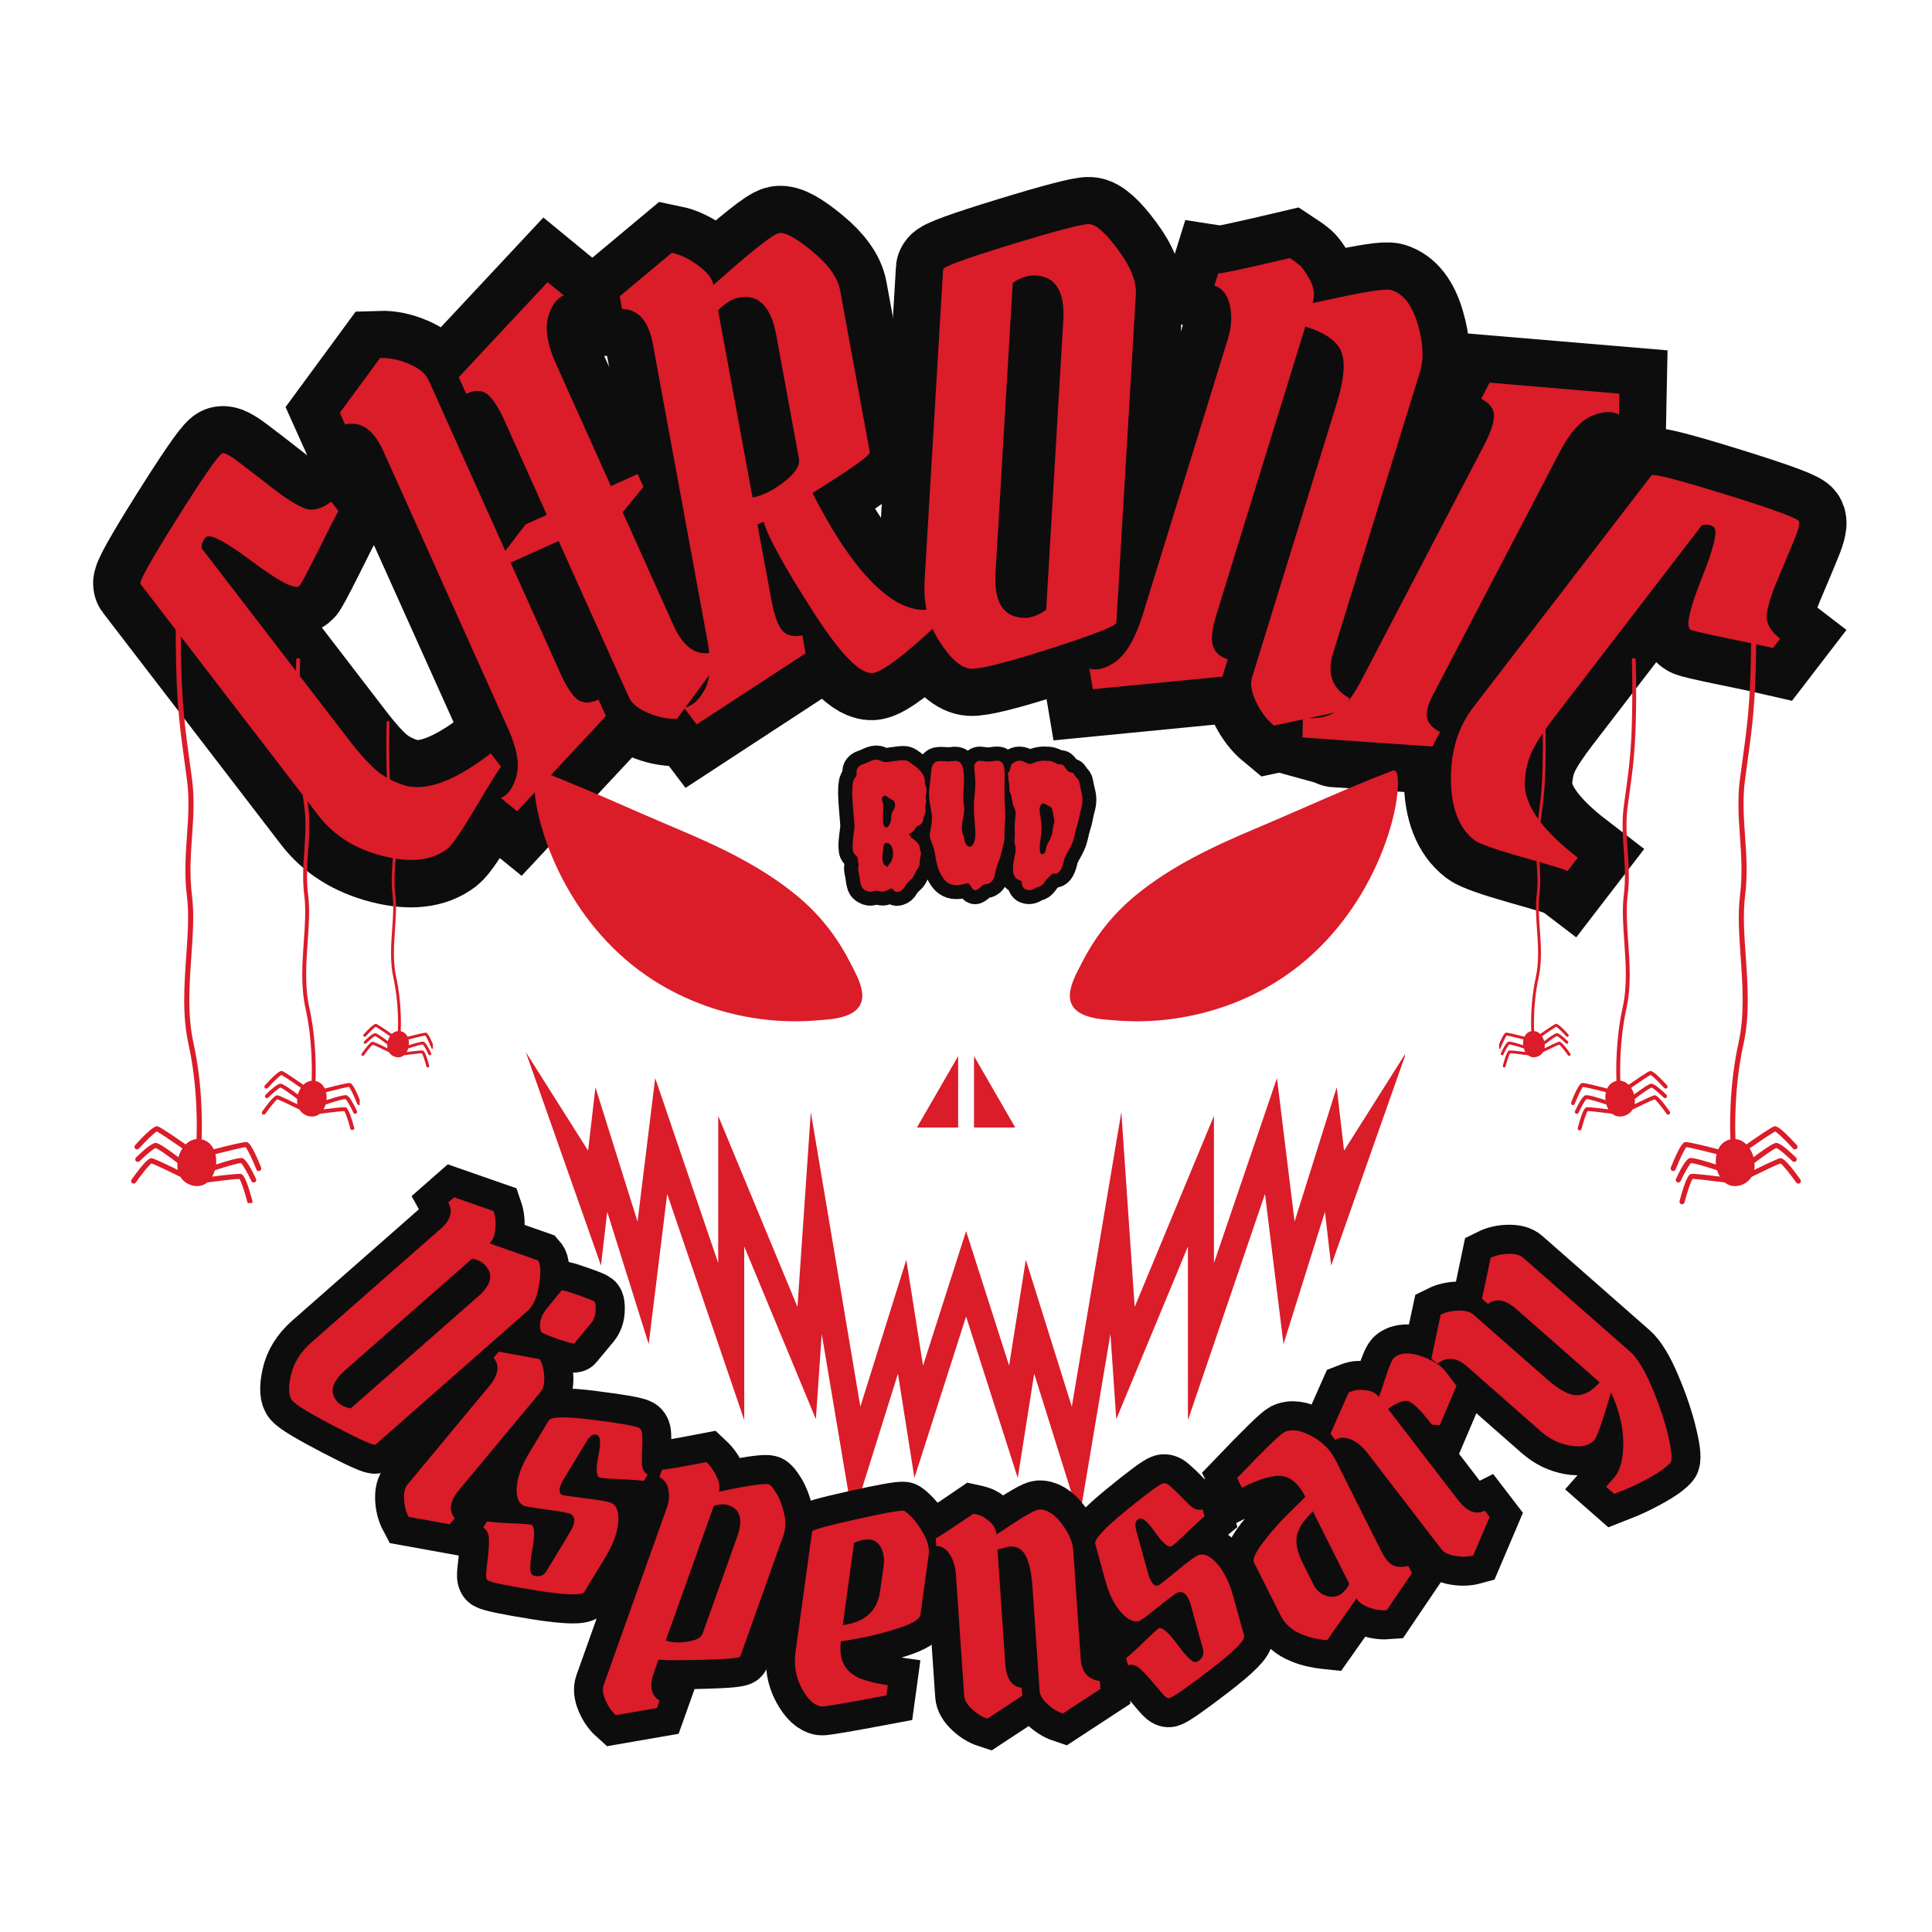
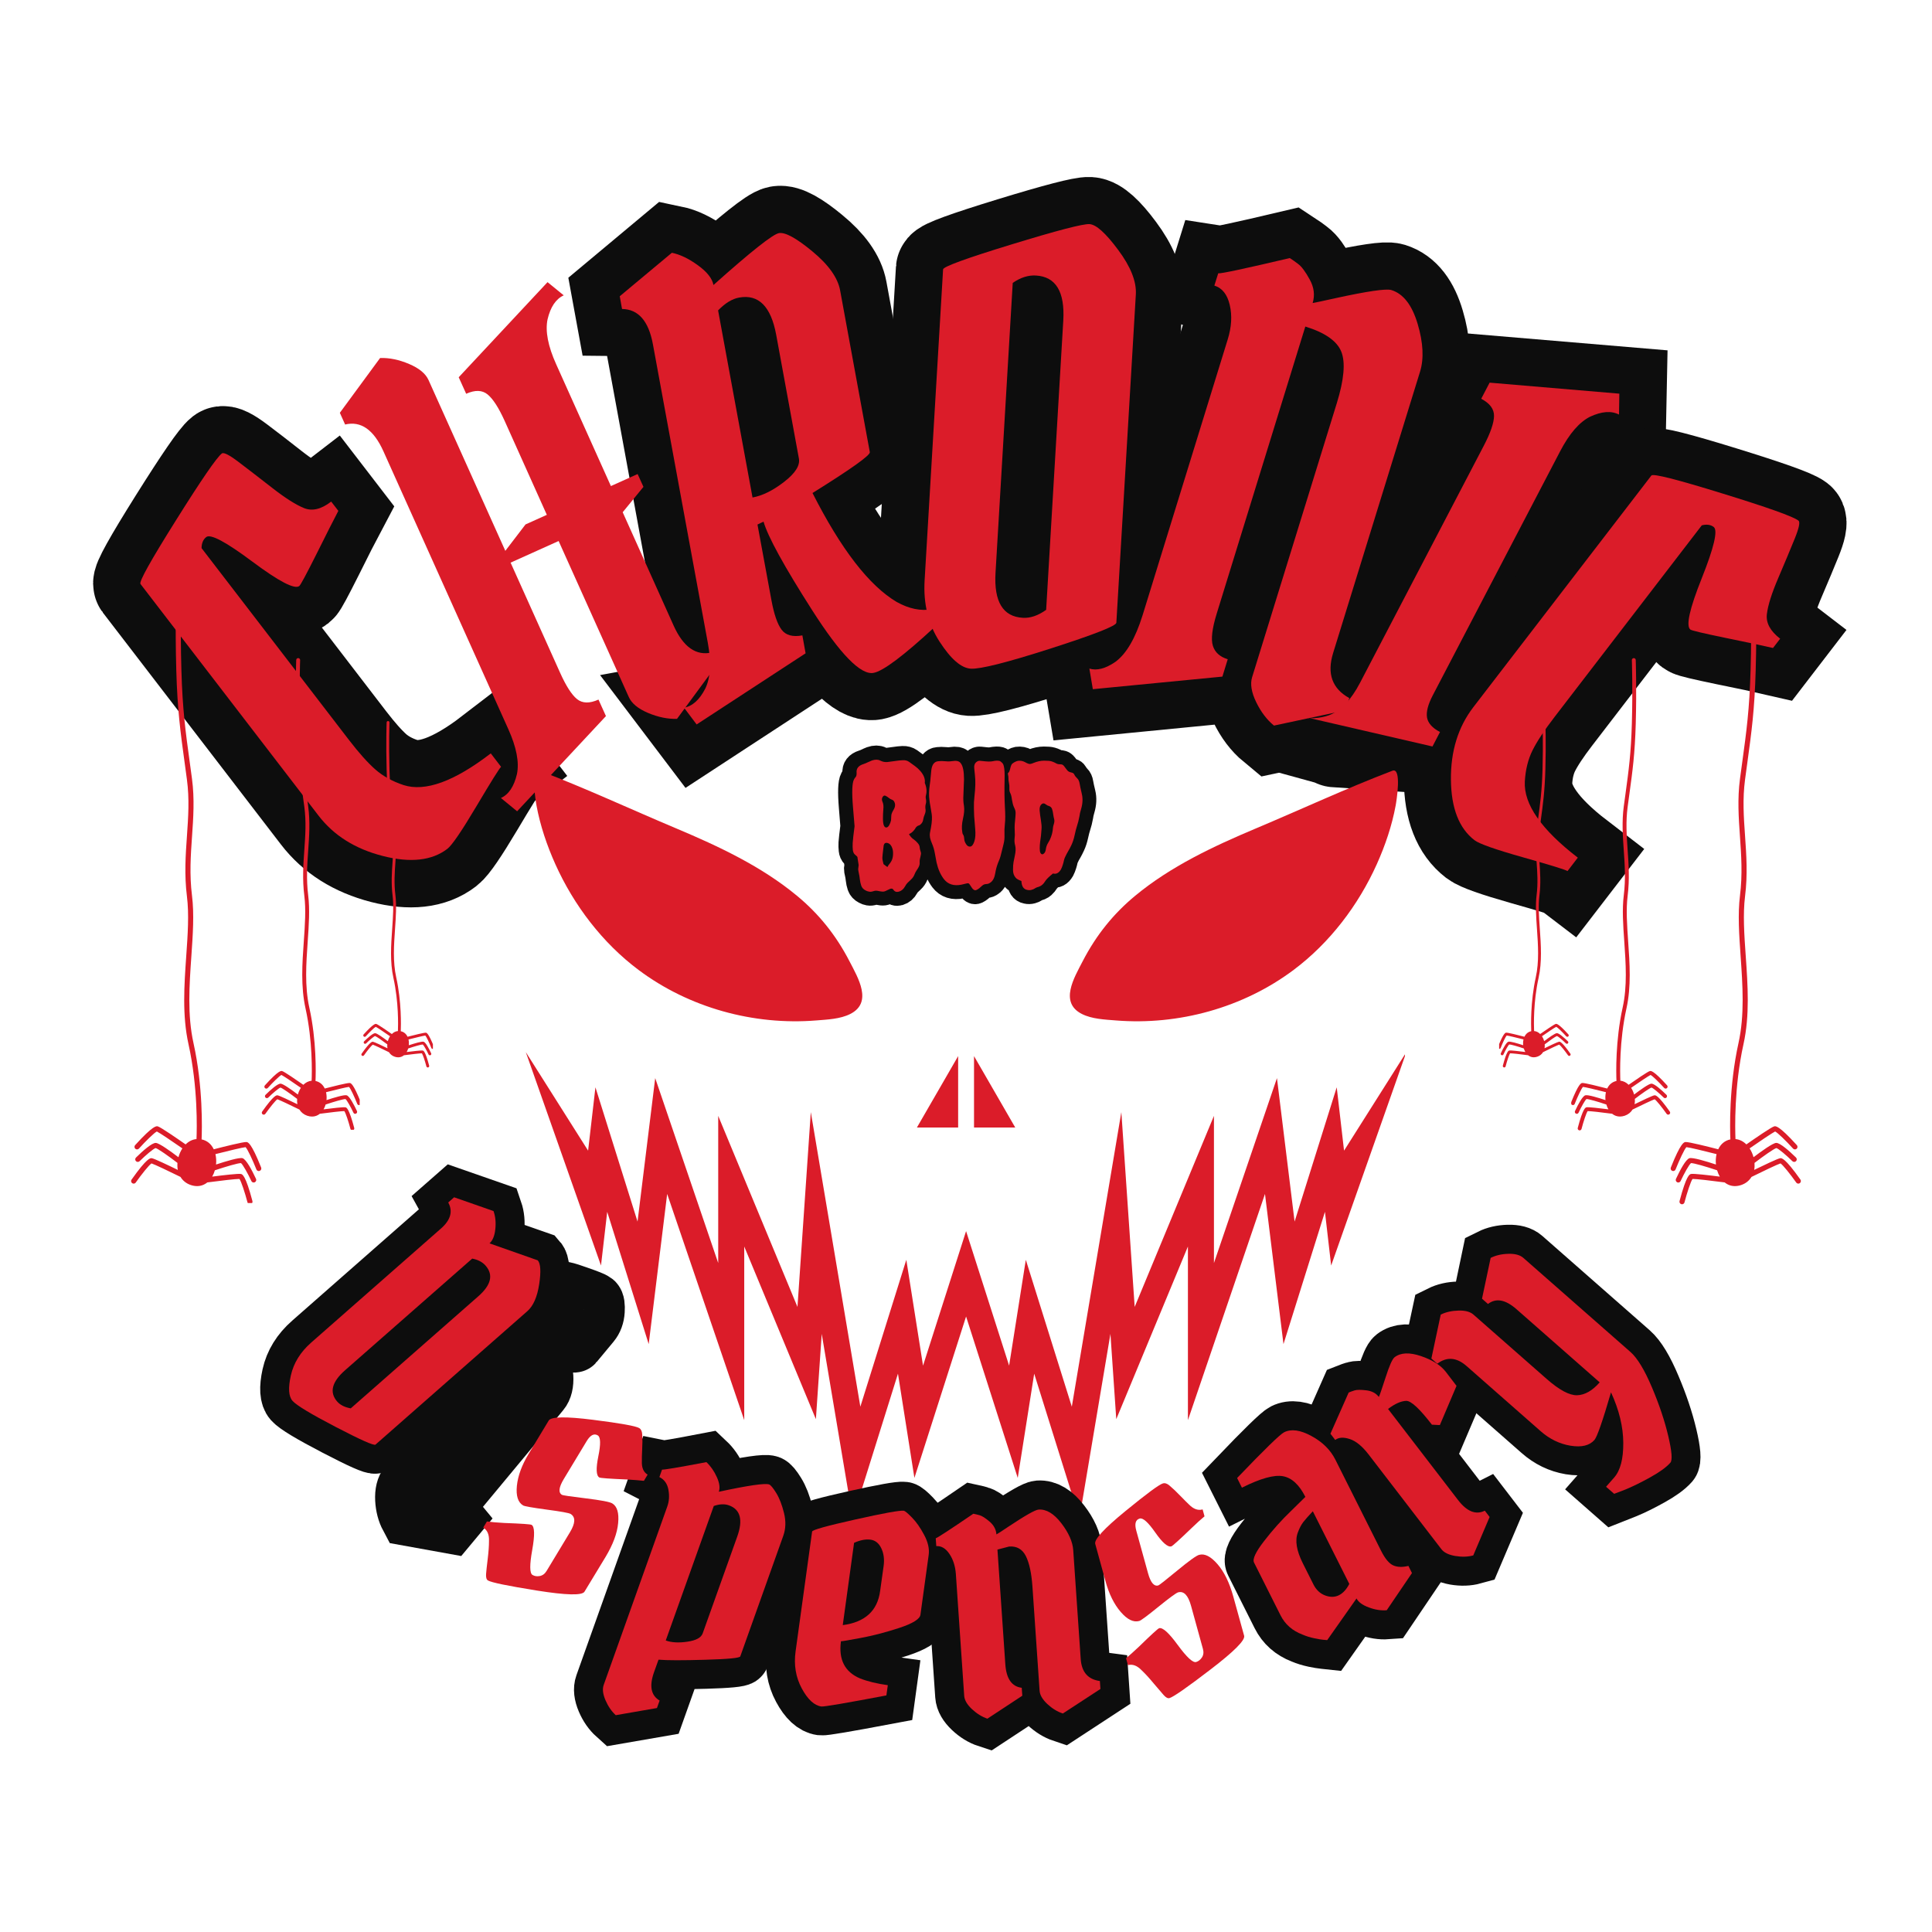
<svg xmlns="http://www.w3.org/2000/svg" width="512" zoomAndPan="magnify" viewBox="0 0 384 384" height="512" preserveAspectRatio="xMidYMid meet" version="1.0">
  <defs>
    <g />
    <clipPath id="279b032bb4">
      <path d="M 104.492 209 L 279.242 209 L 279.242 301.656 L 104.492 301.656 Z M 104.492 209 " clip-rule="nonzero" />
    </clipPath>
    <clipPath id="fab5e7b281">
      <path d="M 26.059 116.113 L 51.941 116.113 L 51.941 239.113 L 26.059 239.113 Z M 26.059 116.113 " clip-rule="nonzero" />
    </clipPath>
    <clipPath id="b2d9a8f87b">
      <path d="M 52.035 130.801 L 71.492 130.801 L 71.492 224.551 L 52.035 224.551 Z M 52.035 130.801 " clip-rule="nonzero" />
    </clipPath>
    <clipPath id="280a3182ec">
      <path d="M 71.824 143.312 L 86.043 143.312 L 86.043 212.168 L 71.824 212.168 Z M 71.824 143.312 " clip-rule="nonzero" />
    </clipPath>
    <clipPath id="e1c3548b2b">
      <path d="M 332.055 116.109 L 357.941 116.109 L 357.941 239.359 L 332.055 239.359 Z M 332.055 116.109 " clip-rule="nonzero" />
    </clipPath>
    <clipPath id="51669b201d">
      <path d="M 312.293 130.805 L 331.957 130.805 L 331.957 224.672 L 312.293 224.672 Z M 312.293 130.805 " clip-rule="nonzero" />
    </clipPath>
    <clipPath id="23540a61dc">
      <path d="M 297.965 143.309 L 312.176 143.309 L 312.176 212.164 L 297.965 212.164 Z M 297.965 143.309 " clip-rule="nonzero" />
    </clipPath>
  </defs>
  <path stroke-linecap="butt" transform="matrix(0.905, -0.695, 0.695, 0.905, 3.936, 94.421)" fill="none" stroke-linejoin="miter" d="M 19.171 28.358 C 18.489 28.357 17.877 28.698 17.329 29.378 L 17.33 71.506 C 17.33 74.36 17.496 76.659 17.827 78.403 C 18.177 80.127 18.93 81.838 20.091 83.529 C 22.333 86.802 27.464 88.436 35.478 88.434 L 35.48 91.398 C 35.148 91.397 32.632 92.334 27.934 94.211 C 23.253 96.071 20.401 97 19.371 96.998 C 15.968 96.999 12.739 95.049 9.683 91.15 C 6.632 87.233 5.102 83.1 5.105 78.749 L 5.103 27.86 C 5.106 27.378 8.996 25.693 16.782 22.804 C 24.565 19.919 29.031 18.473 30.176 18.472 C 30.589 18.474 31.072 19.463 31.619 21.437 C 32.168 23.414 32.799 25.794 33.51 28.582 C 34.226 31.369 34.974 33.429 35.753 34.758 C 36.533 36.069 38.01 36.725 40.185 36.722 L 40.186 38.765 C 38.691 39.446 36.159 40.656 32.591 42.4 C 29.023 44.126 27.095 44.989 26.814 44.989 C 25.804 44.989 24.506 42.217 22.929 36.674 C 21.371 31.129 20.118 28.356 19.171 28.358 Z M 19.171 28.358 " stroke="#0d0d0d" stroke-width="16.444" stroke-opacity="1" stroke-miterlimit="4" />
-   <path stroke-linecap="butt" transform="matrix(1.041, -0.468, 0.468, 1.041, 55.227, 57.186)" fill="none" stroke-linejoin="miter" d="M 26.516 55.297 L 26.517 37.346 C 26.517 34.824 26.242 33.022 25.695 31.943 C 25.147 30.849 24.027 30.301 22.331 30.3 L 22.334 27.137 L 43.246 18.372 L 44.865 21.634 C 43.372 21.634 41.943 22.523 40.582 24.298 C 39.356 25.992 38.739 28.574 38.741 32.043 L 38.74 55.298 L 43.846 55.296 L 43.844 57.738 L 38.739 60.277 L 38.742 81.912 C 38.741 86.063 40.134 88.4 42.923 88.934 L 42.921 91.2 L 32.642 97.001 C 31.147 96.386 29.753 95.38 28.457 93.987 C 27.162 92.594 26.516 91.283 26.516 90.056 L 26.515 60.277 L 17.327 60.276 L 17.328 81.29 C 17.328 83.812 17.603 85.621 18.149 86.718 C 18.698 87.794 19.817 88.335 21.513 88.336 L 21.51 91.498 L 0.621 100.262 L -1.02 96.999 C 0.474 96.999 1.901 96.12 3.263 94.36 C 4.489 92.652 5.105 90.062 5.103 86.593 L 5.106 33.561 C 5.105 29.413 3.71 27.071 0.92 26.541 L 0.921 24.301 L 11.227 18.474 C 12.723 19.086 14.107 20.091 15.387 21.485 C 16.681 22.881 17.327 24.192 17.33 25.421 L 17.329 58.035 L 22.433 55.297 Z M 26.516 55.297 " stroke="#0d0d0d" stroke-width="16.444" stroke-opacity="1" stroke-miterlimit="4" />
  <path stroke-linecap="butt" transform="matrix(1.122, -0.206, 0.206, 1.122, 117.092, 31.597)" fill="none" stroke-linejoin="miter" d="M 21.314 28.456 C 20.085 28.457 18.755 28.971 17.33 30 L 17.33 63.139 C 19.105 63.138 21.08 62.582 23.254 61.471 C 25.428 60.343 26.515 59.164 26.515 57.936 L 26.515 36.025 C 26.516 30.979 24.78 28.457 21.314 28.456 Z M 5.105 86.593 L 5.104 33.761 C 5.105 29.626 3.708 27.288 0.92 26.741 L 0.921 24.499 L 11.229 18.674 C 12.573 19.22 13.927 20.207 15.286 21.637 C 16.649 23.064 17.33 24.358 17.329 25.521 C 24.816 20.955 29.099 18.673 30.174 18.672 C 31.271 18.672 32.988 20.066 35.329 22.857 C 37.688 25.643 38.865 28.16 38.864 30.398 L 38.866 59.057 C 38.864 59.603 35.155 61.337 27.736 64.262 C 30.874 74.8 34.542 81.903 38.74 85.574 C 40.65 87.132 42.591 87.914 44.565 87.911 L 44.566 90.974 C 38.241 94.991 34.235 97.001 32.54 96.999 C 30.285 96.998 27.436 92.785 24.002 84.351 C 20.582 75.919 18.731 70.344 18.448 67.622 L 17.327 67.945 L 17.328 81.29 C 17.328 83.813 17.604 85.622 18.151 86.718 C 18.698 87.796 19.817 88.336 21.512 88.334 L 21.512 91.498 L 0.622 100.262 L -1.02 97.002 C 0.473 97.001 1.902 96.122 3.263 94.36 C 4.489 92.65 5.104 90.063 5.105 86.593 Z M 5.105 86.593 " stroke="#0d0d0d" stroke-width="16.444" stroke-opacity="1" stroke-miterlimit="4" />
  <path stroke-linecap="butt" transform="matrix(1.139, 0.068, -0.068, 1.139, 183.525, 21.473)" fill="none" stroke-linejoin="miter" d="M 5.105 82.112 L 5.103 27.858 C 5.105 27.378 8.98 25.695 16.73 22.804 C 24.484 19.917 28.932 18.473 30.077 18.474 C 31.236 18.474 32.989 19.869 35.328 22.655 C 37.685 25.444 38.866 27.96 38.865 30.199 L 38.864 87.515 C 38.865 88.061 35.14 89.78 27.684 92.667 C 20.25 95.556 15.695 96.999 14.018 96.999 C 12.359 97.001 10.458 95.539 8.317 92.618 C 6.175 89.696 5.103 86.193 5.105 82.112 Z M 22.532 87.612 C 23.825 87.614 25.155 87.073 26.517 85.994 L 26.515 35.502 C 26.516 30.475 24.782 27.958 21.312 27.961 C 19.951 27.959 18.623 28.467 17.328 29.48 L 17.329 80.071 C 17.329 85.098 19.062 87.612 22.532 87.612 Z M 22.532 87.612 " stroke="#0d0d0d" stroke-width="16.444" stroke-opacity="1" stroke-miterlimit="4" />
  <path stroke-linecap="butt" transform="matrix(1.09, 0.337, -0.337, 1.09, 250.299, 27.475)" fill="none" stroke-linejoin="miter" d="M 5.105 85.372 L 5.106 35.105 C 5.104 32.863 4.622 30.93 3.661 29.303 C 2.713 27.661 1.527 26.838 0.098 26.839 L 0.101 24.598 C 0.582 24.532 4.291 22.458 11.23 18.373 C 11.694 18.506 12.266 18.698 12.948 18.946 C 13.629 19.18 14.525 19.842 15.634 20.939 C 16.763 22.017 17.329 23.271 17.329 24.697 C 17.744 24.498 18.906 23.852 20.814 22.757 C 25.843 19.9 28.832 18.475 29.777 18.473 C 31.952 18.475 33.984 19.9 35.876 22.755 C 37.786 25.612 38.74 28.234 38.74 30.624 L 38.739 81.912 C 38.74 85.649 40.41 87.852 43.745 88.535 L 43.745 90.774 L 32.641 96.999 C 31.147 96.385 29.752 95.383 28.457 93.988 C 27.163 92.593 26.514 91.281 26.515 90.055 L 26.514 40.086 C 26.516 35.8 25.887 32.881 24.623 31.319 C 23.361 29.76 20.931 28.981 17.329 28.979 L 17.329 81.288 C 17.329 84.011 17.67 85.869 18.35 86.867 C 19.029 87.846 20.084 88.338 21.513 88.337 L 21.511 91.497 L 0.622 100.261 L -1.02 96.999 C 0.342 97.001 1.667 96.187 2.963 94.561 C 4.391 92.651 5.104 89.59 5.105 85.372 Z M 5.105 85.372 " stroke="#0d0d0d" stroke-width="16.444" stroke-opacity="1" stroke-miterlimit="4" />
  <path stroke-linecap="butt" transform="matrix(1.012, 0.528, -0.528, 1.012, 309.481, 48.122)" fill="none" stroke-linejoin="miter" d="M 5.104 83.954 L 5.105 37.344 C 5.105 34.822 4.83 33.024 4.282 31.943 C 3.733 30.847 2.613 30.3 0.921 30.299 L 0.92 27.137 L 21.835 18.374 L 23.453 21.634 C 21.958 21.635 20.533 22.521 19.171 24.298 C 17.943 25.993 17.328 28.573 17.327 32.041 L 17.328 79.971 C 17.328 81.813 17.637 83.123 18.249 83.904 C 18.865 84.683 19.919 85.075 21.413 85.075 L 21.412 87.914 C 7.618 93.971 0.689 97.001 0.623 97.001 L -1.022 93.739 C -0.474 93.739 0.193 93.507 0.97 93.043 C 1.749 92.559 2.413 92.012 2.961 91.398 C 4.39 89.756 5.103 87.275 5.104 83.954 Z M 5.104 83.954 " stroke="#0d0d0d" stroke-width="16.444" stroke-opacity="1" stroke-miterlimit="4" />
  <path stroke-linecap="butt" transform="matrix(0.905, 0.695, -0.695, 0.905, 342.994, 65.768)" fill="none" stroke-linejoin="miter" d="M 19.17 28.357 C 18.491 28.356 17.877 28.698 17.33 29.378 L 17.329 71.506 C 17.329 74.36 17.494 76.659 17.828 78.402 C 18.176 80.129 18.931 81.837 20.091 83.532 C 22.332 86.801 27.462 88.436 35.479 88.435 L 35.477 91.398 C 35.148 91.397 32.632 92.337 27.934 94.213 C 23.253 96.071 20.4 96.999 19.369 97.001 C 15.966 97 12.74 95.05 9.686 91.149 C 6.632 87.232 5.105 83.099 5.103 78.749 L 5.105 27.86 C 5.102 27.378 8.996 25.693 16.781 22.805 C 24.565 19.918 29.029 18.473 30.176 18.472 C 30.591 18.472 31.072 19.463 31.622 21.437 C 32.169 23.412 32.8 25.794 33.512 28.58 C 34.226 31.369 34.972 33.429 35.753 34.754 C 36.534 36.067 38.01 36.724 40.185 36.723 L 40.184 38.766 C 38.689 39.445 36.158 40.656 32.59 42.401 C 29.023 44.125 27.096 44.988 26.815 44.988 C 25.802 44.99 24.507 42.216 22.932 36.673 C 21.37 31.13 20.117 28.359 19.17 28.357 Z M 19.17 28.357 " stroke="#0d0d0d" stroke-width="16.444" stroke-opacity="1" stroke-miterlimit="4" />
  <g fill="#db1c29" fill-opacity="1">
    <g transform="translate(71.39, 182.179)">
      <g>
        <path d="M -30.391 -75.438 C -31.004 -74.969 -31.316 -74.234 -31.328 -73.234 L -2.047 -35.125 C -0.055 -32.539 1.691 -30.582 3.203 -29.25 C 4.723 -27.914 6.594 -26.879 8.812 -26.141 C 13.113 -24.754 18.895 -26.852 26.156 -32.438 L 28.203 -29.766 C 27.898 -29.523 26.273 -26.926 23.328 -21.969 C 20.391 -17.02 18.457 -14.188 17.531 -13.469 C 14.457 -11.113 10.176 -10.641 4.688 -12.047 C -0.801 -13.453 -5.055 -16.125 -8.078 -20.062 L -43.469 -66.109 C -43.801 -66.535 -41.445 -70.758 -36.406 -78.781 C -31.375 -86.812 -28.336 -91.234 -27.297 -92.047 C -26.93 -92.328 -25.816 -91.758 -23.953 -90.344 C -22.098 -88.938 -19.875 -87.223 -17.281 -85.203 C -14.688 -83.18 -12.578 -81.844 -10.953 -81.188 C -9.328 -80.531 -7.531 -80.961 -5.562 -82.484 L -4.141 -80.641 C -5.016 -78.984 -6.461 -76.125 -8.484 -72.062 C -10.516 -68.008 -11.656 -65.891 -11.906 -65.703 C -12.832 -64.992 -15.93 -66.602 -21.203 -70.531 C -26.473 -74.469 -29.535 -76.102 -30.391 -75.438 Z M -30.391 -75.438 " />
      </g>
    </g>
  </g>
  <g fill="#db1c29" fill-opacity="1">
    <g transform="translate(100.609, 158.141)">
      <g>
        <path d="M 8.078 -55.812 L -0.312 -74.5 C -1.5 -77.125 -2.629 -78.875 -3.703 -79.75 C -4.773 -80.625 -6.191 -80.664 -7.953 -79.875 L -9.438 -83.156 L 8.219 -102.062 L 11.438 -99.438 C 9.875 -98.727 8.801 -97.133 8.219 -94.656 C 7.738 -92.312 8.312 -89.336 9.938 -85.734 L 20.812 -61.531 L 26.125 -63.922 L 27.281 -61.375 L 23.156 -56.328 L 33.266 -33.828 C 35.203 -29.516 37.754 -27.727 40.922 -28.469 L 41.969 -26.156 L 33.953 -15.266 C 32.129 -15.203 30.211 -15.594 28.203 -16.438 C 26.203 -17.281 24.922 -18.344 24.359 -19.625 L 10.422 -50.609 L 0.875 -46.312 L 10.703 -24.453 C 11.879 -21.828 13 -20.078 14.062 -19.203 C 15.133 -18.328 16.562 -18.289 18.344 -19.094 L 19.828 -15.812 L 2.172 3.109 L -1.047 0.469 C 0.492 -0.219 1.555 -1.805 2.141 -4.297 C 2.617 -6.641 2.047 -9.613 0.422 -13.219 L -24.391 -68.422 C -26.328 -72.734 -28.867 -74.516 -32.016 -73.766 L -33.062 -76.094 L -25.062 -86.984 C -23.219 -87.047 -21.297 -86.648 -19.297 -85.797 C -17.305 -84.953 -16.02 -83.891 -15.438 -82.609 L -0.172 -48.656 L 3.844 -53.906 Z M 8.078 -55.812 " />
      </g>
    </g>
  </g>
  <g fill="#db1c29" fill-opacity="1">
    <g transform="translate(137.102, 140.46)">
      <g>
        <path d="M 9.781 -81.312 C 8.414 -81.062 7.031 -80.211 5.625 -78.766 L 12.469 -41.578 C 14.457 -41.941 16.551 -42.977 18.75 -44.688 C 20.957 -46.395 21.938 -47.938 21.688 -49.312 L 17.172 -73.922 C 16.129 -79.566 13.664 -82.031 9.781 -81.312 Z M 3.578 -12.719 L -7.328 -72.016 C -8.18 -76.66 -10.227 -79.004 -13.469 -79.047 L -13.922 -81.578 L -3.562 -90.219 C -1.926 -89.883 -0.203 -89.055 1.609 -87.734 C 3.43 -86.422 4.461 -85.113 4.703 -83.812 C 12.16 -90.469 16.5 -93.906 17.719 -94.125 C 18.945 -94.352 21.16 -93.145 24.359 -90.5 C 27.566 -87.852 29.406 -85.273 29.875 -82.766 L 35.781 -50.594 C 35.895 -49.977 32.098 -47.27 24.391 -42.469 C 30.066 -31.281 35.645 -24.062 41.125 -20.812 C 43.594 -19.445 45.93 -18.969 48.141 -19.375 L 48.781 -15.938 C 42.508 -10.133 38.422 -7.062 36.516 -6.719 C 33.992 -6.25 29.938 -10.391 24.344 -19.141 C 18.75 -27.898 15.52 -33.781 14.656 -36.781 L 13.453 -36.203 L 16.219 -21.203 C 16.738 -18.379 17.414 -16.41 18.25 -15.297 C 19.082 -14.191 20.457 -13.816 22.375 -14.172 L 23.016 -10.609 L 1.359 3.531 L -1.141 0.203 C 0.535 -0.098 1.953 -1.383 3.109 -3.656 C 4.129 -5.812 4.285 -8.832 3.578 -12.719 Z M 3.578 -12.719 " />
      </g>
    </g>
  </g>
  <g fill="#db1c29" fill-opacity="1">
    <g transform="translate(176.977, 131.965)">
      <g>
        <path d="M 6.797 -16.609 L 10.469 -78.422 C 10.5 -78.961 15.023 -80.613 24.047 -83.375 C 33.078 -86.145 38.25 -87.492 39.562 -87.422 C 40.883 -87.348 42.785 -85.641 45.266 -82.297 C 47.754 -78.961 48.926 -76.016 48.781 -73.453 L 44.906 -8.188 C 44.863 -7.562 40.504 -5.852 31.828 -3.062 C 23.16 -0.281 17.879 1.051 15.984 0.938 C 14.086 0.832 12.016 -0.957 9.766 -4.438 C 7.516 -7.914 6.523 -11.973 6.797 -16.609 Z M 26.312 -9.172 C 27.789 -9.078 29.336 -9.602 30.953 -10.75 L 34.359 -68.25 C 34.691 -73.977 32.883 -76.961 28.938 -77.203 C 27.395 -77.297 25.852 -76.805 24.312 -75.734 L 20.891 -18.109 C 20.555 -12.379 22.363 -9.398 26.312 -9.172 Z M 26.312 -9.172 " />
      </g>
    </g>
  </g>
  <g fill="#db1c29" fill-opacity="1">
    <g transform="translate(217.631, 133.231)">
      <g>
        <path d="M 9.469 -10.953 L 26.391 -65.781 C 27.148 -68.227 27.285 -70.5 26.797 -72.594 C 26.316 -74.695 25.297 -75.988 23.734 -76.469 L 24.5 -78.906 C 25.039 -78.82 29.781 -79.832 38.719 -81.938 C 39.188 -81.645 39.75 -81.25 40.406 -80.75 C 41.07 -80.258 41.832 -79.234 42.688 -77.672 C 43.551 -76.109 43.742 -74.551 43.266 -73 C 43.773 -73.082 45.242 -73.395 47.672 -73.938 C 54.141 -75.352 57.891 -75.898 58.922 -75.578 C 61.285 -74.848 63.023 -72.602 64.141 -68.844 C 65.254 -65.094 65.41 -61.926 64.609 -59.344 L 47.328 -3.406 C 46.078 0.664 47.148 3.641 50.547 5.516 L 49.797 7.953 L 35.578 10.984 C 34.16 9.816 32.977 8.254 32.031 6.297 C 31.094 4.348 30.828 2.707 31.234 1.375 L 48.078 -53.125 C 49.516 -57.789 49.812 -61.188 48.969 -63.312 C 48.125 -65.445 45.738 -67.117 41.812 -68.328 L 24.203 -11.281 C 23.285 -8.312 23.031 -6.176 23.438 -4.875 C 23.844 -3.57 24.828 -2.68 26.391 -2.203 L 25.328 1.25 L -0.422 3.75 L -1.109 -0.344 C 0.367 0.113 2.086 -0.328 4.047 -1.672 C 6.234 -3.266 8.039 -6.359 9.469 -10.953 Z M 9.469 -10.953 " />
      </g>
    </g>
  </g>
  <g fill="#db1c29" fill-opacity="1">
    <g transform="translate(258.261, 146.244)">
      <g>
-         <path d="M 12.047 -10.516 L 36.656 -57.656 C 37.988 -60.207 38.664 -62.176 38.688 -63.562 C 38.707 -64.945 37.859 -66.086 36.141 -66.984 L 37.812 -70.188 L 63.594 -68 L 63.531 -63.844 C 62.008 -64.633 60.094 -64.492 57.781 -63.422 C 55.645 -62.348 53.66 -60.055 51.828 -56.547 L 26.531 -8.078 C 25.562 -6.223 25.176 -4.734 25.375 -3.609 C 25.582 -2.492 26.441 -1.539 27.953 -0.75 L 26.453 2.125 C 9.297 0.957 0.688 0.359 0.625 0.328 L 0.688 -3.828 C 1.238 -3.547 2.035 -3.441 3.078 -3.516 C 4.117 -3.586 5.078 -3.785 5.953 -4.109 C 8.254 -5.004 10.285 -7.141 12.047 -10.516 Z M 12.047 -10.516 " />
+         <path d="M 12.047 -10.516 L 36.656 -57.656 C 37.988 -60.207 38.664 -62.176 38.688 -63.562 C 38.707 -64.945 37.859 -66.086 36.141 -66.984 L 37.812 -70.188 L 63.594 -68 L 63.531 -63.844 C 62.008 -64.633 60.094 -64.492 57.781 -63.422 C 55.645 -62.348 53.66 -60.055 51.828 -56.547 L 26.531 -8.078 C 25.562 -6.223 25.176 -4.734 25.375 -3.609 C 25.582 -2.492 26.441 -1.539 27.953 -0.75 L 26.453 2.125 L 0.688 -3.828 C 1.238 -3.547 2.035 -3.441 3.078 -3.516 C 4.117 -3.586 5.078 -3.785 5.953 -4.109 C 8.254 -5.004 10.285 -7.141 12.047 -10.516 Z M 12.047 -10.516 " />
      </g>
    </g>
  </g>
  <g fill="#db1c29" fill-opacity="1">
    <g transform="translate(275.539, 153.526)">
      <g>
        <path d="M 65.078 -48.781 C 64.461 -49.25 63.672 -49.359 62.703 -49.109 L 33.422 -11 C 31.43 -8.414 29.984 -6.223 29.078 -4.422 C 28.18 -2.617 27.664 -0.547 27.531 1.797 C 27.289 6.305 30.801 11.352 38.062 16.938 L 36.016 19.609 C 35.711 19.367 32.785 18.461 27.234 16.891 C 21.691 15.328 18.457 14.188 17.531 13.469 C 14.457 11.113 12.895 7.102 12.844 1.438 C 12.789 -4.227 14.273 -9.031 17.297 -12.969 L 52.688 -59.016 C 53.02 -59.441 57.711 -58.254 66.766 -55.453 C 75.828 -52.66 80.879 -50.859 81.922 -50.047 C 82.285 -49.766 82.023 -48.539 81.141 -46.375 C 80.266 -44.219 79.18 -41.629 77.891 -38.609 C 76.598 -35.586 75.848 -33.207 75.641 -31.469 C 75.43 -29.727 76.312 -28.098 78.281 -26.578 L 76.859 -24.734 C 75.023 -25.16 71.891 -25.828 67.453 -26.734 C 63.023 -27.648 60.688 -28.203 60.438 -28.391 C 59.508 -29.098 60.266 -32.504 62.703 -38.609 C 65.141 -44.723 65.93 -48.113 65.078 -48.781 Z M 65.078 -48.781 " />
      </g>
    </g>
  </g>
  <path fill="#db1c29" d="M 225.586 178.074 C 232.672 172.195 241.164 168.219 249.59 164.668 C 258.652 160.855 267.555 156.703 276.75 153.191 C 278.672 152.457 277.547 159.289 277.402 160.082 C 276.664 164.094 275.32 168.047 273.652 171.762 C 269.98 179.922 264.305 187.395 257.125 192.773 C 247.102 200.289 234.238 203.832 221.777 202.82 C 219.582 202.641 217.035 202.547 215.035 201.535 C 210.504 199.246 213.508 194.32 215.16 191.113 C 217.93 185.742 221.406 181.539 225.586 178.074 " fill-opacity="1" fill-rule="nonzero" />
  <path fill="#db1c29" d="M 158.445 178.074 C 151.359 172.195 142.867 168.219 134.441 164.668 C 125.379 160.855 116.477 156.703 107.281 153.191 C 105.359 152.457 106.484 159.289 106.629 160.082 C 107.367 164.094 108.711 168.047 110.379 171.762 C 114.051 179.922 119.727 187.395 126.906 192.773 C 136.93 200.289 149.793 203.832 162.254 202.82 C 164.449 202.641 166.996 202.547 168.996 201.535 C 173.527 199.246 170.523 194.32 168.871 191.113 C 166.102 185.742 162.625 181.539 158.445 178.074 " fill-opacity="1" fill-rule="nonzero" />
  <g clip-path="url(#279b032bb4)">
    <path fill="#db1c29" d="M 169.484 301.758 L 163.324 265.117 L 162.164 282.07 L 147.922 247.75 L 147.922 282.262 L 132.605 237.305 L 128.934 267.152 L 120.688 240.859 L 119.453 251.535 L 104.508 209.117 L 116.891 228.699 L 118.348 216.109 L 126.715 242.801 L 130.227 214.281 L 142.75 251.039 L 142.75 221.789 L 158.504 259.762 L 161.156 221.039 L 171 279.59 L 180.137 250.395 L 183.461 271.434 L 192.016 244.695 L 200.57 271.43 L 203.891 250.395 L 213.031 279.59 L 222.875 221.039 L 225.527 259.762 L 241.281 221.789 L 241.281 251.039 L 253.805 214.281 L 257.312 242.801 L 265.684 216.109 L 267.141 228.699 L 279.523 209.117 L 264.578 251.535 L 263.344 240.859 L 255.102 267.152 L 251.426 237.305 L 236.109 282.262 L 236.109 247.75 L 221.867 282.07 L 220.707 265.117 L 214.547 301.758 L 205.555 273.027 L 202.285 293.75 L 192.016 261.664 L 181.746 293.75 L 178.477 273.027 L 169.484 301.758 " fill-opacity="1" fill-rule="nonzero" />
  </g>
  <path fill="#db1c29" d="M 193.594 209.91 L 201.785 224.098 L 193.594 224.098 L 193.594 209.91 " fill-opacity="1" fill-rule="nonzero" />
  <path fill="#db1c29" d="M 190.438 209.91 L 182.246 224.098 L 190.438 224.098 L 190.438 209.91 " fill-opacity="1" fill-rule="nonzero" />
  <g clip-path="url(#fab5e7b281)">
    <path fill="#db1c29" d="M 51.906 232.059 C 49.922 227.074 49.266 227.012 48.988 226.988 C 48.395 226.934 44.527 227.902 42.484 228.43 C 41.98 227.367 41.141 226.688 40.07 226.465 C 40.156 224.426 40.375 215.98 38.457 207.32 C 37.219 201.723 37.633 195.824 38.031 190.113 C 38.332 185.781 38.621 181.688 38.16 178.012 C 37.637 173.816 37.906 169.969 38.168 166.246 C 38.426 162.578 38.691 158.785 38.16 154.797 C 38.004 153.617 37.852 152.512 37.707 151.457 C 36.879 145.414 36.277 141.051 36.055 133.227 C 35.793 124.117 36.051 116.715 36.055 116.641 C 36.066 116.359 35.844 116.125 35.566 116.117 C 35.277 116.105 35.051 116.324 35.039 116.605 C 35.035 116.68 34.777 124.113 35.039 133.254 C 35.262 141.133 35.867 145.523 36.699 151.594 C 36.844 152.648 36.996 153.754 37.152 154.934 C 37.672 158.816 37.418 162.391 37.156 166.172 C 36.891 169.945 36.617 173.844 37.152 178.137 C 37.602 181.715 37.316 185.762 37.016 190.043 C 36.613 195.824 36.195 201.801 37.465 207.539 C 39.352 216.066 39.141 224.387 39.055 226.402 C 38.219 226.473 37.484 226.871 36.895 227.461 C 35.148 226.242 31.938 224.031 31.367 223.875 C 31.098 223.805 30.465 223.629 26.859 227.605 C 26.672 227.812 26.688 228.137 26.895 228.324 C 27.105 228.512 27.426 228.496 27.613 228.289 C 28.949 226.812 30.641 225.152 31.176 224.891 C 31.746 225.176 34.055 226.723 36.25 228.25 C 35.902 228.781 35.633 229.387 35.469 230.008 C 33.867 228.793 31.641 227.191 30.969 227.164 C 30.207 227.125 28.402 228.727 27.031 230.07 C 26.828 230.266 26.828 230.59 27.023 230.789 C 27.219 230.988 27.539 230.992 27.742 230.797 C 28.945 229.617 30.488 228.305 30.93 228.184 C 31.426 228.324 33.508 229.781 35.273 231.137 C 35.234 231.625 35.258 232.094 35.34 232.531 C 33.539 231.648 30.695 230.285 30.18 230.207 C 29.902 230.168 29.25 230.07 26.152 234.453 C 25.988 234.68 26.043 234.996 26.273 235.16 C 26.359 235.223 26.465 235.254 26.566 235.254 C 26.727 235.254 26.883 235.18 26.98 235.039 C 28.133 233.41 29.613 231.555 30.113 231.238 C 30.734 231.441 33.426 232.711 35.875 233.922 C 36.328 234.664 37.023 235.23 37.918 235.531 C 38.348 235.676 38.766 235.746 39.168 235.746 C 39.918 235.746 40.609 235.496 41.203 235.016 C 43.961 234.648 46.945 234.309 47.59 234.324 C 47.945 234.797 48.68 237.051 49.191 238.98 C 49.25 239.207 49.457 239.359 49.68 239.359 C 49.723 239.359 49.77 239.352 49.812 239.34 C 50.082 239.27 50.246 238.992 50.172 238.719 C 48.801 233.531 48.16 233.395 47.887 233.336 C 47.379 233.227 44.336 233.586 42.172 233.863 C 42.395 233.48 42.574 233.055 42.707 232.605 C 44.895 231.871 47.371 231.152 47.895 231.176 C 48.266 231.453 49.25 233.215 49.961 234.738 C 50.047 234.922 50.23 235.031 50.422 235.031 C 50.496 235.031 50.57 235.016 50.637 234.984 C 50.891 234.867 51.004 234.562 50.883 234.309 C 50.07 232.566 48.945 230.441 48.211 230.203 C 47.582 230.004 44.938 230.797 42.938 231.457 C 43.012 230.762 42.973 230.055 42.816 229.391 C 45.438 228.719 48.191 228.066 48.812 228.004 C 49.223 228.434 50.223 230.582 50.961 232.438 C 51.039 232.637 51.23 232.758 51.434 232.758 C 51.496 232.758 51.559 232.746 51.621 232.719 C 51.883 232.617 52.008 232.32 51.906 232.059 " fill-opacity="1" fill-rule="nonzero" />
  </g>
  <g clip-path="url(#b2d9a8f87b)">
    <path fill="#db1c29" d="M 71.723 219.117 C 70.215 215.32 69.715 215.273 69.504 215.254 C 69.051 215.211 66.105 215.949 64.547 216.352 C 64.164 215.543 63.527 215.023 62.711 214.855 C 62.777 213.301 62.941 206.867 61.48 200.273 C 60.539 196.012 60.852 191.516 61.156 187.168 C 61.387 183.867 61.605 180.75 61.254 177.949 C 60.855 174.754 61.062 171.82 61.262 168.984 C 61.457 166.191 61.66 163.301 61.254 160.266 C 61.137 159.367 61.02 158.523 60.91 157.719 C 60.277 153.117 59.82 149.793 59.652 143.832 C 59.453 136.895 59.648 131.258 59.652 131.199 C 59.66 130.988 59.492 130.809 59.277 130.801 C 59.059 130.793 58.883 130.961 58.875 131.172 C 58.875 131.23 58.676 136.891 58.875 143.855 C 59.047 149.859 59.508 153.199 60.141 157.824 C 60.25 158.629 60.367 159.469 60.488 160.367 C 60.883 163.324 60.691 166.047 60.488 168.93 C 60.285 171.805 60.078 174.773 60.488 178.043 C 60.828 180.77 60.613 183.852 60.383 187.113 C 60.074 191.516 59.758 196.066 60.727 200.438 C 62.164 206.934 62.004 213.273 61.938 214.809 C 61.297 214.863 60.742 215.168 60.293 215.613 C 58.961 214.684 56.516 213.004 56.082 212.883 C 55.875 212.828 55.391 212.695 52.648 215.727 C 52.504 215.883 52.516 216.129 52.672 216.273 C 52.832 216.414 53.078 216.402 53.223 216.246 C 54.238 215.121 55.527 213.855 55.934 213.656 C 56.371 213.871 58.129 215.051 59.801 216.215 C 59.535 216.621 59.332 217.082 59.203 217.551 C 57.984 216.629 56.289 215.41 55.777 215.387 C 55.195 215.359 53.82 216.578 52.777 217.602 C 52.625 217.75 52.621 217.996 52.77 218.148 C 52.922 218.301 53.164 218.305 53.32 218.152 C 54.234 217.254 55.41 216.258 55.746 216.164 C 56.125 216.273 57.711 217.383 59.059 218.414 C 59.027 218.785 59.043 219.145 59.109 219.477 C 57.734 218.805 55.566 217.766 55.176 217.707 C 54.965 217.676 54.469 217.602 52.105 220.938 C 51.984 221.113 52.023 221.355 52.199 221.477 C 52.266 221.527 52.344 221.551 52.422 221.551 C 52.543 221.551 52.664 221.492 52.738 221.387 C 53.617 220.145 54.746 218.73 55.125 218.488 C 55.598 218.645 57.648 219.613 59.512 220.535 C 59.859 221.102 60.387 221.531 61.07 221.762 C 61.395 221.871 61.715 221.926 62.023 221.926 C 62.594 221.926 63.121 221.734 63.57 221.371 C 65.676 221.09 67.945 220.828 68.438 220.84 C 68.707 221.203 69.27 222.918 69.656 224.387 C 69.703 224.562 69.859 224.676 70.031 224.676 C 70.062 224.676 70.098 224.672 70.129 224.664 C 70.336 224.609 70.461 224.398 70.406 224.191 C 69.359 220.238 68.871 220.133 68.664 220.09 C 68.277 220.004 65.961 220.277 64.309 220.492 C 64.48 220.199 64.617 219.875 64.719 219.531 C 66.387 218.973 68.27 218.426 68.668 218.445 C 68.953 218.656 69.703 219.996 70.246 221.156 C 70.309 221.297 70.449 221.383 70.598 221.383 C 70.648 221.383 70.707 221.367 70.758 221.344 C 70.953 221.254 71.035 221.023 70.945 220.828 C 70.328 219.504 69.469 217.887 68.91 217.703 C 68.43 217.551 66.418 218.152 64.891 218.656 C 64.949 218.129 64.918 217.59 64.801 217.086 C 66.797 216.574 68.898 216.074 69.367 216.027 C 69.68 216.355 70.445 217.992 71.004 219.402 C 71.066 219.555 71.211 219.648 71.363 219.648 C 71.41 219.648 71.461 219.637 71.508 219.621 C 71.707 219.543 71.805 219.316 71.723 219.117 " fill-opacity="1" fill-rule="nonzero" />
  </g>
  <g clip-path="url(#280a3182ec)">
    <path fill="#db1c29" d="M 86.266 208.09 C 85.16 205.305 84.793 205.27 84.637 205.258 C 84.305 205.227 82.148 205.77 81.004 206.062 C 80.723 205.469 80.254 205.09 79.656 204.965 C 79.703 203.824 79.824 199.105 78.754 194.27 C 78.062 191.141 78.293 187.844 78.516 184.656 C 78.684 182.234 78.844 179.949 78.59 177.895 C 78.297 175.551 78.445 173.398 78.594 171.32 C 78.734 169.27 78.887 167.152 78.59 164.926 C 78.5 164.266 78.414 163.648 78.336 163.059 C 77.871 159.68 77.535 157.242 77.41 152.871 C 77.266 147.781 77.41 143.648 77.41 143.605 C 77.418 143.449 77.293 143.316 77.137 143.312 C 76.977 143.305 76.852 143.43 76.844 143.586 C 76.844 143.625 76.699 147.781 76.844 152.887 C 76.969 157.289 77.305 159.742 77.773 163.133 C 77.852 163.723 77.938 164.34 78.027 165 C 78.312 167.168 78.176 169.164 78.027 171.277 C 77.879 173.387 77.727 175.566 78.023 177.965 C 78.273 179.965 78.117 182.223 77.949 184.617 C 77.723 187.844 77.488 191.184 78.199 194.391 C 79.254 199.156 79.137 203.805 79.09 204.93 C 78.621 204.969 78.211 205.191 77.883 205.523 C 76.906 204.84 75.113 203.605 74.793 203.52 C 74.641 203.477 74.289 203.383 72.273 205.602 C 72.168 205.719 72.18 205.898 72.293 206.004 C 72.41 206.109 72.59 206.102 72.695 205.984 C 73.441 205.16 74.387 204.23 74.684 204.086 C 75.004 204.246 76.297 205.109 77.523 205.965 C 77.324 206.262 77.176 206.598 77.082 206.945 C 76.188 206.266 74.945 205.371 74.57 205.355 C 74.145 205.336 73.137 206.227 72.371 206.98 C 72.258 207.09 72.258 207.27 72.367 207.383 C 72.477 207.492 72.656 207.496 72.766 207.387 C 73.438 206.727 74.301 205.992 74.547 205.926 C 74.824 206.004 75.988 206.82 76.977 207.574 C 76.953 207.848 76.969 208.109 77.012 208.355 C 76.008 207.859 74.418 207.098 74.129 207.059 C 73.973 207.035 73.609 206.98 71.879 209.426 C 71.789 209.555 71.816 209.73 71.945 209.824 C 71.996 209.859 72.055 209.875 72.109 209.875 C 72.199 209.875 72.285 209.832 72.344 209.754 C 72.984 208.844 73.812 207.809 74.09 207.633 C 74.438 207.746 75.941 208.457 77.309 209.133 C 77.566 209.547 77.953 209.863 78.453 210.031 C 78.691 210.109 78.926 210.152 79.152 210.152 C 79.57 210.152 79.957 210.012 80.289 209.742 C 81.828 209.539 83.496 209.348 83.855 209.355 C 84.055 209.621 84.465 210.879 84.75 211.957 C 84.785 212.086 84.898 212.168 85.023 212.168 C 85.047 212.168 85.074 212.164 85.098 212.16 C 85.25 212.121 85.34 211.965 85.301 211.812 C 84.535 208.914 84.176 208.836 84.023 208.805 C 83.738 208.742 82.039 208.945 80.828 209.098 C 80.953 208.883 81.055 208.648 81.129 208.395 C 82.352 207.984 83.734 207.586 84.027 207.598 C 84.234 207.754 84.785 208.738 85.184 209.59 C 85.23 209.691 85.332 209.75 85.441 209.75 C 85.48 209.75 85.52 209.742 85.559 209.727 C 85.703 209.66 85.762 209.488 85.695 209.348 C 85.242 208.375 84.613 207.188 84.203 207.055 C 83.852 206.941 82.375 207.387 81.258 207.754 C 81.297 207.367 81.277 206.969 81.191 206.602 C 82.652 206.227 84.195 205.859 84.539 205.824 C 84.77 206.066 85.328 207.266 85.738 208.301 C 85.785 208.414 85.891 208.48 86.004 208.48 C 86.039 208.48 86.074 208.473 86.109 208.461 C 86.254 208.402 86.324 208.238 86.266 208.09 " fill-opacity="1" fill-rule="nonzero" />
  </g>
  <g clip-path="url(#e1c3548b2b)">
    <path fill="#db1c29" d="M 332.09 232.059 C 334.074 227.074 334.727 227.012 335.008 226.988 C 335.602 226.93 339.469 227.902 341.512 228.43 C 342.016 227.363 342.855 226.684 343.926 226.465 C 343.84 224.426 343.621 215.98 345.539 207.316 C 346.777 201.723 346.363 195.82 345.965 190.113 C 345.664 185.777 345.375 181.688 345.836 178.008 C 346.359 173.812 346.09 169.965 345.828 166.238 C 345.57 162.57 345.305 158.777 345.836 154.793 C 345.992 153.613 346.145 152.508 346.289 151.453 C 347.117 145.41 347.719 141.043 347.941 133.219 C 348.203 124.109 347.945 116.707 347.941 116.637 C 347.934 116.355 348.152 116.117 348.434 116.109 C 348.719 116.098 348.949 116.316 348.957 116.598 C 348.961 116.672 349.219 124.105 348.957 133.246 C 348.734 141.129 348.129 145.516 347.297 151.59 C 347.152 152.645 347 153.75 346.844 154.93 C 346.328 158.812 346.578 162.383 346.844 166.168 C 347.105 169.941 347.383 173.84 346.844 178.137 C 346.398 181.715 346.68 185.758 346.98 190.043 C 347.383 195.82 347.801 201.797 346.531 207.539 C 344.645 216.066 344.855 224.387 344.941 226.402 C 345.777 226.473 346.512 226.871 347.102 227.461 C 348.848 226.242 352.059 224.031 352.629 223.875 C 352.898 223.801 353.531 223.629 357.137 227.605 C 357.324 227.812 357.309 228.137 357.102 228.324 C 356.895 228.512 356.574 228.496 356.383 228.289 C 355.047 226.812 353.355 225.152 352.82 224.891 C 352.25 225.176 349.941 226.719 347.746 228.25 C 348.098 228.781 348.363 229.387 348.527 230.004 C 350.129 228.789 352.355 227.191 353.027 227.16 C 353.789 227.125 355.594 228.723 356.969 230.07 C 357.168 230.266 357.172 230.586 356.973 230.789 C 356.777 230.988 356.457 230.992 356.254 230.797 C 355.055 229.613 353.508 228.305 353.066 228.184 C 352.57 228.324 350.488 229.781 348.723 231.137 C 348.762 231.625 348.738 232.094 348.656 232.527 C 350.457 231.648 353.305 230.285 353.816 230.207 C 354.098 230.168 354.746 230.07 357.848 234.453 C 358.008 234.68 357.953 234.996 357.727 235.16 C 357.637 235.223 357.535 235.254 357.434 235.254 C 357.273 235.254 357.117 235.18 357.016 235.039 C 355.863 233.41 354.383 231.555 353.887 231.234 C 353.262 231.441 350.57 232.711 348.125 233.922 C 347.668 234.664 346.977 235.23 346.078 235.531 C 345.648 235.676 345.23 235.746 344.828 235.746 C 344.078 235.746 343.387 235.496 342.793 235.016 C 340.035 234.648 337.051 234.309 336.406 234.324 C 336.051 234.797 335.316 237.051 334.805 238.98 C 334.746 239.207 334.539 239.359 334.316 239.359 C 334.273 239.359 334.227 239.352 334.184 239.34 C 333.914 239.27 333.75 238.992 333.824 238.719 C 335.195 233.531 335.836 233.395 336.109 233.336 C 336.617 233.227 339.66 233.586 341.824 233.863 C 341.602 233.48 341.422 233.055 341.289 232.605 C 339.098 231.867 336.625 231.152 336.102 231.176 C 335.73 231.453 334.746 233.215 334.035 234.738 C 333.945 234.922 333.766 235.031 333.57 235.031 C 333.5 235.031 333.426 235.016 333.359 234.984 C 333.105 234.867 332.992 234.562 333.113 234.309 C 333.926 232.566 335.051 230.441 335.785 230.203 C 336.414 230.004 339.059 230.797 341.059 231.457 C 340.984 230.762 341.023 230.055 341.18 229.391 C 338.559 228.719 335.805 228.066 335.184 228.004 C 334.773 228.434 333.773 230.582 333.035 232.434 C 332.957 232.633 332.766 232.754 332.562 232.754 C 332.5 232.754 332.438 232.742 332.375 232.719 C 332.113 232.617 331.988 232.32 332.09 232.059 " fill-opacity="1" fill-rule="nonzero" />
  </g>
  <g clip-path="url(#51669b201d)">
    <path fill="#db1c29" d="M 312.27 219.117 C 313.781 215.316 314.277 215.27 314.492 215.25 C 314.945 215.211 317.887 215.949 319.445 216.352 C 319.828 215.539 320.469 215.023 321.285 214.852 C 321.219 213.301 321.055 206.867 322.512 200.273 C 323.457 196.008 323.141 191.516 322.84 187.168 C 322.605 183.867 322.391 180.75 322.738 177.949 C 323.137 174.754 322.934 171.82 322.734 168.984 C 322.539 166.191 322.336 163.301 322.738 160.266 C 322.859 159.367 322.973 158.527 323.086 157.723 C 323.715 153.121 324.172 149.797 324.344 143.836 C 324.543 136.898 324.344 131.262 324.344 131.203 C 324.336 130.992 324.504 130.812 324.715 130.805 C 324.938 130.797 325.109 130.965 325.117 131.176 C 325.117 131.234 325.316 136.895 325.117 143.855 C 324.945 149.859 324.488 153.203 323.852 157.828 C 323.742 158.629 323.625 159.473 323.508 160.371 C 323.113 163.328 323.305 166.051 323.504 168.93 C 323.707 171.805 323.914 174.773 323.508 178.043 C 323.168 180.77 323.383 183.852 323.609 187.113 C 323.918 191.516 324.238 196.066 323.27 200.438 C 321.832 206.934 321.992 213.27 322.059 214.805 C 322.695 214.859 323.254 215.164 323.703 215.613 C 325.031 214.684 327.48 213 327.914 212.883 C 328.117 212.828 328.602 212.695 331.348 215.723 C 331.492 215.883 331.477 216.125 331.32 216.27 C 331.16 216.414 330.918 216.402 330.773 216.242 C 329.754 215.117 328.469 213.852 328.059 213.656 C 327.625 213.871 325.867 215.051 324.195 216.215 C 324.461 216.617 324.664 217.078 324.789 217.551 C 326.008 216.625 327.707 215.41 328.215 215.387 C 328.797 215.359 330.172 216.574 331.219 217.602 C 331.371 217.75 331.371 217.996 331.223 218.148 C 331.074 218.301 330.828 218.301 330.676 218.152 C 329.758 217.254 328.582 216.254 328.246 216.16 C 327.867 216.27 326.281 217.379 324.938 218.414 C 324.965 218.785 324.949 219.141 324.887 219.473 C 326.258 218.801 328.426 217.762 328.82 217.703 C 329.031 217.672 329.523 217.602 331.887 220.938 C 332.012 221.109 331.969 221.352 331.793 221.477 C 331.727 221.523 331.648 221.547 331.57 221.547 C 331.449 221.547 331.328 221.492 331.254 221.383 C 330.375 220.145 329.25 218.73 328.871 218.488 C 328.395 218.645 326.348 219.613 324.48 220.535 C 324.137 221.102 323.605 221.527 322.926 221.758 C 322.598 221.867 322.277 221.922 321.969 221.922 C 321.402 221.922 320.875 221.734 320.422 221.367 C 318.32 221.086 316.047 220.828 315.559 220.84 C 315.289 221.199 314.727 222.918 314.34 224.387 C 314.293 224.559 314.137 224.672 313.965 224.672 C 313.934 224.672 313.898 224.668 313.867 224.66 C 313.66 224.605 313.535 224.395 313.59 224.188 C 314.633 220.234 315.121 220.133 315.332 220.086 C 315.719 220.004 318.035 220.277 319.684 220.488 C 319.512 220.195 319.375 219.871 319.277 219.531 C 317.609 218.969 315.727 218.426 315.324 218.441 C 315.043 218.652 314.293 219.996 313.75 221.156 C 313.684 221.297 313.543 221.379 313.398 221.379 C 313.344 221.379 313.289 221.367 313.234 221.344 C 313.043 221.254 312.957 221.02 313.047 220.828 C 313.668 219.5 314.523 217.883 315.086 217.703 C 315.562 217.547 317.578 218.152 319.102 218.656 C 319.047 218.125 319.074 217.586 319.191 217.082 C 317.195 216.57 315.098 216.074 314.625 216.027 C 314.312 216.352 313.551 217.992 312.988 219.402 C 312.93 219.555 312.785 219.645 312.629 219.645 C 312.582 219.645 312.535 219.637 312.488 219.617 C 312.289 219.539 312.191 219.312 312.27 219.117 " fill-opacity="1" fill-rule="nonzero" />
  </g>
  <g clip-path="url(#23540a61dc)">
    <path fill="#db1c29" d="M 297.734 208.086 C 298.84 205.301 299.207 205.266 299.363 205.25 C 299.695 205.219 301.855 205.762 302.996 206.059 C 303.277 205.465 303.746 205.082 304.344 204.961 C 304.297 203.82 304.176 199.102 305.246 194.262 C 305.938 191.137 305.707 187.84 305.484 184.652 C 305.316 182.23 305.156 179.945 305.414 177.891 C 305.707 175.547 305.555 173.395 305.41 171.316 C 305.266 169.266 305.117 167.148 305.414 164.922 C 305.5 164.262 305.586 163.645 305.668 163.055 C 306.129 159.68 306.465 157.238 306.59 152.867 C 306.734 147.781 306.59 143.645 306.59 143.602 C 306.582 143.445 306.707 143.316 306.863 143.309 C 307.023 143.305 307.152 143.426 307.156 143.582 C 307.156 143.625 307.305 147.777 307.156 152.883 C 307.031 157.285 306.695 159.738 306.23 163.129 C 306.148 163.719 306.062 164.336 305.977 164.996 C 305.688 167.164 305.828 169.16 305.977 171.273 C 306.121 173.383 306.277 175.562 305.977 177.961 C 305.727 179.961 305.883 182.219 306.051 184.613 C 306.277 187.84 306.512 191.18 305.801 194.387 C 304.746 199.148 304.863 203.797 304.914 204.926 C 305.379 204.965 305.789 205.188 306.121 205.516 C 307.094 204.836 308.891 203.602 309.207 203.516 C 309.359 203.473 309.711 203.375 311.727 205.598 C 311.832 205.715 311.824 205.895 311.707 206 C 311.59 206.102 311.41 206.094 311.305 205.98 C 310.559 205.152 309.613 204.227 309.316 204.082 C 308.996 204.238 307.707 205.102 306.48 205.957 C 306.676 206.254 306.824 206.59 306.918 206.938 C 307.812 206.258 309.055 205.367 309.43 205.348 C 309.855 205.328 310.863 206.223 311.633 206.973 C 311.742 207.082 311.746 207.262 311.637 207.375 C 311.523 207.488 311.348 207.488 311.234 207.379 C 310.562 206.719 309.699 205.988 309.453 205.918 C 309.176 206 308.012 206.812 307.023 207.57 C 307.047 207.844 307.035 208.105 306.988 208.348 C 307.992 207.855 309.586 207.094 309.871 207.051 C 310.027 207.027 310.391 206.973 312.121 209.422 C 312.211 209.551 312.184 209.727 312.055 209.816 C 312.004 209.852 311.949 209.871 311.891 209.871 C 311.801 209.871 311.715 209.828 311.66 209.75 C 311.016 208.84 310.188 207.805 309.91 207.625 C 309.562 207.738 308.059 208.449 306.691 209.125 C 306.438 209.543 306.047 209.855 305.551 210.023 C 305.309 210.105 305.074 210.145 304.848 210.145 C 304.43 210.145 304.043 210.008 303.715 209.738 C 302.172 209.531 300.504 209.344 300.145 209.352 C 299.945 209.613 299.535 210.875 299.25 211.953 C 299.219 212.078 299.102 212.164 298.977 212.164 C 298.953 212.164 298.93 212.16 298.902 212.152 C 298.754 212.113 298.66 211.957 298.703 211.805 C 299.469 208.906 299.824 208.832 299.98 208.797 C 300.262 208.738 301.961 208.938 303.172 209.094 C 303.047 208.879 302.945 208.641 302.871 208.391 C 301.648 207.98 300.27 207.578 299.977 207.594 C 299.766 207.746 299.215 208.73 298.82 209.582 C 298.77 209.684 298.668 209.746 298.562 209.746 C 298.52 209.746 298.48 209.738 298.441 209.719 C 298.301 209.652 298.238 209.484 298.305 209.344 C 298.758 208.367 299.387 207.184 299.797 207.051 C 300.148 206.938 301.625 207.379 302.746 207.75 C 302.703 207.359 302.723 206.965 302.812 206.594 C 301.348 206.219 299.809 205.855 299.461 205.82 C 299.234 206.059 298.672 207.262 298.262 208.297 C 298.215 208.406 298.109 208.473 297.996 208.473 C 297.961 208.473 297.926 208.469 297.895 208.453 C 297.746 208.398 297.676 208.23 297.734 208.086 " fill-opacity="1" fill-rule="nonzero" />
  </g>
  <path stroke-linecap="butt" transform="matrix(0.753, 0.857, -0.857, 0.753, 102.225, 226.609)" fill="none" stroke-linejoin="miter" d="M 23.883 17.95 L 23.885 53.172 C 23.882 53.507 21.592 54.562 17.016 56.337 C 12.444 58.112 9.644 59.001 8.616 59 C 7.594 59 6.428 58.103 5.111 56.308 C 3.795 54.513 3.137 52.358 3.137 49.852 L 3.135 19.77 C 3.138 17.516 2.279 16.201 0.566 15.822 L 0.567 14.446 L 6.9 10.865 C 7.819 11.244 8.669 11.859 9.455 12.718 C 10.252 13.573 10.649 14.377 10.649 15.134 L 18.421 10.744 C 19.178 10.744 20.271 11.6 21.711 13.311 C 23.161 15.027 23.884 16.574 23.883 17.95 Z M 13.846 53.233 C 14.642 53.23 15.46 52.901 16.295 52.236 L 16.293 22.646 C 16.294 19.689 15.228 18.21 13.096 18.209 C 12.262 18.21 11.445 18.522 10.648 19.144 L 10.648 48.596 C 10.649 51.686 11.714 53.233 13.846 53.233 Z M 13.846 53.233 " stroke="#0d0d0d" stroke-width="10.107" stroke-opacity="1" stroke-miterlimit="4" />
  <path stroke-linecap="butt" transform="matrix(0.878, 0.729, -0.729, 0.878, 118.203, 244.692)" fill="none" stroke-linejoin="miter" d="M 10.649 27.542 L 10.649 49.726 C 10.647 52.278 11.504 53.716 13.219 54.045 L 13.217 55.435 L 6.901 59.002 C 5.971 58.622 5.111 58.005 4.315 57.149 C 3.529 56.294 3.137 55.485 3.138 54.731 L 3.136 32.544 C 3.136 30.007 2.28 28.569 0.565 28.231 L 0.566 26.855 L 6.901 23.273 C 7.819 23.649 8.671 24.267 9.455 25.125 C 10.251 25.981 10.65 26.788 10.649 27.542 Z M 2.188 15.438 L 2.188 11.615 C 2.19 11.493 3.054 11.109 4.791 10.467 C 6.523 9.815 7.528 9.487 7.805 9.488 C 8.077 9.489 8.477 9.847 8.997 10.558 C 9.516 11.262 9.776 11.994 9.775 12.747 L 9.776 17.322 C 9.777 17.446 8.941 17.833 7.267 18.486 C 5.596 19.127 4.57 19.45 4.193 19.447 C 3.826 19.45 3.395 19.087 2.908 18.361 C 2.428 17.629 2.188 16.654 2.188 15.438 Z M 2.188 15.438 " stroke="#0d0d0d" stroke-width="10.107" stroke-opacity="1" stroke-miterlimit="4" />
-   <path stroke-linecap="butt" transform="matrix(0.977, 0.59, -0.59, 0.977, 124.799, 251.442)" fill="none" stroke-linejoin="miter" d="M 6.012 45.275 C 4.973 45.275 4.076 44.485 3.322 42.905 C 2.565 41.314 2.187 39.363 2.188 37.06 L 2.188 30.298 C 2.187 29.502 4.38 28.134 8.769 26.196 C 13.162 24.247 15.694 23.275 16.357 23.274 C 16.734 23.275 17.066 23.494 17.35 23.93 C 17.647 24.37 17.875 24.729 18.04 25.001 C 18.211 25.278 18.478 25.74 18.835 26.397 C 19.19 27.038 19.491 27.564 19.737 27.971 C 20.278 28.98 20.967 29.484 21.804 29.487 L 21.801 30.74 C 21.142 31.026 20.263 31.465 19.172 32.055 C 16.498 33.514 15.06 34.246 14.856 34.245 C 14.223 34.244 13.54 33.224 12.807 31.183 C 12.082 29.134 11.43 28.108 10.847 28.108 C 10.091 28.109 9.714 28.736 9.716 29.991 L 9.715 37.685 C 9.715 39.361 10.092 40.197 10.848 40.196 C 11.012 40.197 12.3 39.655 14.719 38.575 C 17.146 37.481 18.609 36.938 19.108 36.936 C 20.12 36.937 21.006 37.742 21.772 39.355 C 22.548 40.965 22.935 43.023 22.934 45.519 L 22.934 52.605 C 22.935 53.401 20.544 54.772 15.758 56.722 C 10.974 58.659 8.231 59.627 7.528 59.628 C 7.232 59.627 6.947 59.367 6.672 58.845 C 6.406 58.326 6.027 57.526 5.539 56.446 C 5.059 55.352 4.591 54.431 4.131 53.677 C 3.591 52.676 2.901 52.176 2.066 52.177 L 2.064 50.922 C 2.741 50.626 3.637 50.189 4.76 49.606 C 7.389 48.139 8.813 47.403 9.028 47.402 C 9.648 47.403 10.43 48.638 11.369 51.107 C 12.318 53.573 13.083 54.806 13.663 54.808 C 14.082 54.806 14.478 54.64 14.858 54.302 C 15.235 53.967 15.421 53.506 15.422 52.926 L 15.423 45.092 C 15.423 43.204 14.898 42.262 13.846 42.261 C 13.509 42.26 12.195 42.766 9.898 43.777 C 7.605 44.774 6.309 45.276 6.012 45.275 Z M 6.012 45.275 " stroke="#0d0d0d" stroke-width="10.107" stroke-opacity="1" stroke-miterlimit="4" />
  <path stroke-linecap="butt" transform="matrix(1.075, 0.383, -0.383, 1.075, 141.871, 262.85)" fill="none" stroke-linejoin="miter" d="M 13.158 29.105 C 12.361 29.102 11.547 29.44 10.711 30.112 L 10.711 54.993 C 11.801 54.993 13.016 54.639 14.35 53.935 C 15.687 53.222 16.356 52.467 16.356 51.672 L 16.355 33.74 C 16.357 30.647 15.291 29.104 13.158 29.105 Z M 3.137 65.899 L 3.138 32.928 C 3.138 31.969 2.873 31.032 2.341 30.112 C 1.821 29.193 1.081 28.668 0.123 28.538 L 0.122 27.16 C 0.42 27.12 2.699 25.846 6.96 23.334 C 7.921 23.755 8.784 24.37 9.548 25.188 C 10.321 26.002 10.711 26.768 10.711 27.481 C 15.188 24.718 17.799 23.336 18.544 23.336 C 18.842 23.335 19.394 23.662 20.212 24.315 C 21.027 24.958 21.844 25.895 22.659 27.131 C 23.476 28.363 23.883 29.628 23.884 30.925 L 23.883 53.233 C 23.882 53.527 22.033 54.394 18.33 55.834 C 14.638 57.271 12.076 58.18 10.647 58.555 L 10.648 60.881 C 10.649 63.432 11.505 64.875 13.221 65.212 L 13.221 66.589 L 6.9 70.155 C 5.973 69.776 5.11 69.161 4.314 68.304 C 3.529 67.446 3.137 66.644 3.137 65.899 Z M 3.137 65.899 " stroke="#0d0d0d" stroke-width="10.107" stroke-opacity="1" stroke-miterlimit="4" />
  <path stroke-linecap="butt" transform="matrix(1.13, 0.156, -0.156, 1.13, 162.387, 271.094)" fill="none" stroke-linejoin="miter" d="M 18.482 23.275 C 18.696 23.273 19.222 23.602 20.058 24.254 C 20.896 24.895 21.725 25.793 22.554 26.947 C 23.391 28.1 23.807 29.214 23.807 30.296 L 23.808 40.825 C 23.808 41.578 22.701 42.501 20.488 43.594 C 18.274 44.674 16.132 45.56 14.062 46.256 C 11.999 46.938 10.882 47.279 10.709 47.282 C 10.71 50.492 12.113 52.476 14.916 53.233 C 16.296 53.568 17.944 53.738 19.858 53.737 L 19.86 55.558 C 13.017 57.852 9.363 58.999 8.904 59 C 7.649 59 6.376 58.111 5.081 56.337 C 3.783 54.564 3.136 52.483 3.136 50.095 L 3.136 29.044 C 3.136 28.746 5.52 27.709 10.282 25.937 C 15.045 24.16 17.78 23.275 18.482 23.275 Z M 16.294 33.249 C 16.295 32.078 16.02 31.082 15.468 30.267 C 14.927 29.45 14.239 29.044 13.402 29.042 C 12.576 29.041 11.659 29.358 10.648 29.991 L 10.649 44.463 C 14.413 43.416 16.296 41.155 16.294 37.686 Z M 16.294 33.249 " stroke="#0d0d0d" stroke-width="10.107" stroke-opacity="1" stroke-miterlimit="4" />
  <path stroke-linecap="butt" transform="matrix(1.138, -0.078, 0.078, 1.138, 183.799, 274.966)" fill="none" stroke-linejoin="miter" d="M 3.137 54.73 L 3.135 33.494 C 3.137 32.118 2.841 30.928 2.248 29.93 C 1.668 28.919 0.938 28.416 0.063 28.414 L 0.061 27.038 C 0.356 26.997 2.636 25.722 6.902 23.211 C 7.188 23.293 7.536 23.413 7.955 23.565 C 8.374 23.707 8.926 24.116 9.607 24.787 C 10.303 25.452 10.648 26.22 10.649 27.099 C 10.905 26.976 11.618 26.579 12.79 25.904 C 15.882 24.15 17.716 23.274 18.3 23.273 C 19.634 23.275 20.885 24.15 22.048 25.904 C 23.221 27.659 23.807 29.271 23.806 30.74 L 23.807 49.728 C 23.807 52.024 24.833 53.381 26.884 53.796 L 26.882 55.176 L 20.059 59 C 19.141 58.621 18.284 58.007 17.489 57.149 C 16.693 56.292 16.295 55.485 16.296 54.731 L 16.296 36.569 C 16.296 34.225 16.034 32.44 15.514 31.214 C 14.995 29.981 14.063 29.364 12.714 29.364 L 10.647 29.731 L 10.648 49.728 C 10.648 52.278 11.507 53.716 13.22 54.043 L 13.221 55.436 L 6.9 59 C 5.971 58.624 5.111 58.005 4.316 57.148 C 3.531 56.291 3.136 55.485 3.137 54.73 Z M 3.137 54.73 " stroke="#0d0d0d" stroke-width="10.107" stroke-opacity="1" stroke-miterlimit="4" />
-   <path stroke-linecap="butt" transform="matrix(1.1, -0.303, 0.303, 1.1, 206.08, 274.203)" fill="none" stroke-linejoin="miter" d="M 6.012 45.277 C 4.972 45.274 4.075 44.483 3.321 42.905 C 2.564 41.311 2.189 39.364 2.189 37.06 L 2.186 30.298 C 2.189 29.503 4.381 28.133 8.765 26.196 C 13.163 24.249 15.693 23.275 16.355 23.273 C 16.734 23.274 17.064 23.493 17.352 23.931 C 17.646 24.371 17.875 24.725 18.04 25.002 C 18.213 25.277 18.478 25.744 18.834 26.396 C 19.19 27.038 19.493 27.562 19.739 27.97 C 20.277 28.982 20.965 29.484 21.803 29.485 L 21.801 30.741 C 21.14 31.027 20.263 31.464 19.172 32.058 C 16.498 33.514 15.061 34.244 14.858 34.245 C 14.223 34.243 13.542 33.224 12.804 31.185 C 12.082 29.132 11.43 28.111 10.848 28.11 C 10.092 28.107 9.716 28.735 9.714 29.992 L 9.714 37.687 C 9.715 39.36 10.095 40.196 10.848 40.194 C 11.011 40.197 12.3 39.654 14.718 38.574 C 17.147 37.482 18.611 36.938 19.111 36.938 C 20.121 36.936 21.006 37.741 21.772 39.355 C 22.549 40.965 22.934 43.021 22.936 45.522 L 22.935 52.606 C 22.936 53.401 20.544 54.773 15.76 56.72 C 10.974 58.659 8.231 59.629 7.529 59.627 C 7.231 59.626 6.947 59.367 6.671 58.847 C 6.407 58.326 6.027 57.526 5.537 56.446 C 5.06 55.355 4.591 54.43 4.132 53.675 C 3.59 52.677 2.901 52.175 2.067 52.175 L 2.065 50.921 C 2.74 50.624 3.638 50.187 4.758 49.604 C 7.389 48.136 8.813 47.403 9.027 47.401 C 9.648 47.402 10.429 48.637 11.368 51.105 C 12.317 53.572 13.08 54.809 13.663 54.806 C 14.082 54.808 14.48 54.641 14.856 54.304 C 15.234 53.965 15.424 53.509 15.421 52.926 L 15.423 45.093 C 15.423 43.204 14.897 42.263 13.847 42.261 C 13.51 42.26 12.194 42.767 9.899 43.775 C 7.603 44.775 6.31 45.278 6.012 45.277 Z M 6.012 45.277 " stroke="#0d0d0d" stroke-width="10.107" stroke-opacity="1" stroke-miterlimit="4" />
  <path stroke-linecap="butt" transform="matrix(1.02, -0.512, 0.512, 1.02, 226.255, 269.499)" fill="none" stroke-linejoin="miter" d="M 22.567 31.552 L 22.569 49.286 C 22.568 50.837 22.818 51.912 23.318 52.511 C 23.819 53.115 24.588 53.543 25.629 53.797 L 25.627 55.175 L 18.804 59.002 C 17.888 58.622 17.03 58.004 16.233 57.149 C 15.439 56.29 15.04 55.512 15.041 54.808 L 7.208 59 C 7.084 58.919 6.896 58.806 6.642 58.663 C 6.397 58.509 5.966 58.193 5.355 57.715 C 4.753 57.236 4.224 56.726 3.764 56.185 C 2.509 54.808 1.881 53.237 1.882 51.471 L 1.881 41.207 C 1.882 40.533 2.967 39.676 5.139 38.636 C 7.313 37.586 9.487 36.727 11.659 36.063 L 14.979 34.995 C 14.978 32.615 14.353 30.961 13.097 30.021 C 11.842 29.073 9.419 28.597 5.829 28.599 L 5.828 26.73 C 12.308 24.427 15.942 23.275 16.74 23.273 C 18.114 23.274 19.431 24.176 20.686 25.981 C 21.94 27.779 22.568 29.633 22.567 31.552 Z M 9.394 49.224 C 9.394 50.316 9.716 51.209 10.358 51.898 C 11.01 52.582 11.734 52.926 12.532 52.924 C 13.328 52.925 14.164 52.61 15.041 51.977 L 15.041 37.825 C 13.999 38.191 13.215 38.502 12.685 38.757 C 12.163 39.012 11.614 39.411 11.033 39.951 C 9.942 40.95 9.393 42.686 9.395 45.153 Z M 9.394 49.224 " stroke="#0d0d0d" stroke-width="10.107" stroke-opacity="1" stroke-miterlimit="4" />
  <path stroke-linecap="butt" transform="matrix(0.905, -0.695, 0.695, 0.905, 245.58, 260.539)" fill="none" stroke-linejoin="miter" d="M 0.062 27.038 L 6.963 23.274 C 7.247 23.354 7.587 23.473 7.988 23.625 C 8.383 23.769 8.925 24.176 9.608 24.848 C 10.303 25.511 10.651 26.262 10.651 27.099 C 10.865 27.017 11.857 26.36 13.634 25.126 C 15.408 23.89 16.545 23.274 17.046 23.274 C 18.381 23.273 19.636 24.15 20.809 25.906 C 21.981 27.661 22.566 29.271 22.569 30.741 L 22.567 33.8 L 16.109 37.442 L 15.04 36.569 C 15.041 33.061 14.707 31.052 14.046 30.54 C 13.292 30 12.16 29.731 10.649 29.731 L 10.648 49.728 C 10.649 52.279 11.506 53.715 13.219 54.042 L 13.218 55.436 L 6.902 59.001 C 5.971 58.623 5.111 58.006 4.315 57.148 C 3.531 56.292 3.135 55.487 3.136 54.732 L 3.137 33.937 C 3.137 32.093 2.809 30.711 2.156 29.791 C 1.514 28.874 0.817 28.416 0.062 28.415 Z M 0.062 27.038 " stroke="#0d0d0d" stroke-width="10.107" stroke-opacity="1" stroke-miterlimit="4" />
  <path stroke-linecap="butt" transform="matrix(0.753, -0.857, 0.857, 0.753, 261.221, 249.767)" fill="none" stroke-linejoin="miter" d="M 23.883 27.48 L 23.885 52.36 C 23.885 53.941 23.171 56.204 21.741 59.151 C 20.324 62.101 18.817 64.692 17.23 66.925 C 15.647 69.159 14.561 70.277 13.969 70.278 C 12.929 70.276 11.53 69.96 9.776 69.328 C 8.021 68.705 6.519 68.084 5.264 67.46 L 3.442 66.527 L 3.442 64.645 L 5.584 64.645 C 7.206 64.645 9.062 63.712 11.154 61.846 C 13.246 59.99 14.978 57.516 16.356 54.428 C 11.633 56.64 8.921 57.744 8.217 57.747 C 6.922 57.746 5.758 56.918 4.729 55.266 C 3.708 53.616 3.196 51.768 3.199 49.729 L 3.2 32.485 C 3.197 30.19 2.174 28.833 0.125 28.415 L 0.121 27.037 L 6.961 23.214 C 7.88 23.591 8.731 24.207 9.517 25.065 C 10.313 25.919 10.71 26.729 10.71 27.481 L 10.71 44.465 C 10.71 47.38 11.169 49.334 12.087 50.327 C 13.014 51.303 14.437 51.793 16.356 51.793 L 16.356 32.485 C 16.355 29.943 15.5 28.508 13.785 28.169 L 13.786 26.791 L 20.12 23.213 C 21.04 23.59 21.895 24.205 22.691 25.064 C 23.484 25.921 23.884 26.728 23.883 27.48 Z M 23.883 27.48 " stroke="#0d0d0d" stroke-width="10.107" stroke-opacity="1" stroke-miterlimit="4" />
  <g fill="#db1c29" fill-opacity="1">
    <g transform="translate(51.651, 271.049)">
      <g>
        <path d="M 53.172 -10.453 L 22.984 16.078 C 22.691 16.328 20.062 15.16 15.094 12.578 C 10.125 9.992 7.254 8.258 6.484 7.375 C 5.711 6.5 5.602 4.82 6.156 2.344 C 6.707 -0.133 8.055 -2.316 10.203 -4.203 L 35.984 -26.859 C 37.922 -28.555 38.406 -30.285 37.438 -32.047 L 38.609 -33.078 L 46.438 -30.344 C 46.82 -29.27 46.941 -28.07 46.797 -26.75 C 46.66 -25.426 46.273 -24.484 45.641 -23.922 L 55.234 -20.547 C 55.805 -19.898 55.898 -18.316 55.516 -15.797 C 55.129 -13.273 54.348 -11.492 53.172 -10.453 Z M 15.375 7.531 C 15.969 8.207 16.863 8.656 18.062 8.875 L 43.422 -13.406 C 45.973 -15.645 46.453 -17.676 44.859 -19.5 C 44.223 -20.219 43.336 -20.68 42.203 -20.891 L 16.953 1.281 C 14.297 3.613 13.77 5.695 15.375 7.531 Z M 15.375 7.531 " />
      </g>
    </g>
  </g>
  <g fill="#db1c29" fill-opacity="1">
    <g transform="translate(75.172, 296.469)">
      <g>
-         <path d="M 32.297 -19.844 L 16.109 -0.375 C 14.242 1.863 13.945 3.754 15.219 5.297 L 14.219 6.5 L 6.047 5.016 C 5.516 4.023 5.211 2.863 5.141 1.531 C 5.066 0.195 5.305 -0.797 5.859 -1.453 L 22.031 -20.922 C 23.895 -23.16 24.195 -25.051 22.938 -26.594 L 23.953 -27.812 L 32.109 -26.328 C 32.641 -25.328 32.938 -24.16 33 -22.828 C 33.07 -21.492 32.836 -20.5 32.297 -19.844 Z M 33.688 -36.625 L 36.469 -39.984 C 36.562 -40.098 37.602 -39.805 39.594 -39.109 C 41.594 -38.41 42.711 -37.961 42.953 -37.766 C 43.191 -37.566 43.281 -36.961 43.219 -35.953 C 43.156 -34.953 42.852 -34.125 42.312 -33.469 L 38.984 -29.453 C 38.891 -29.336 37.875 -29.602 35.938 -30.25 C 34 -30.906 32.863 -31.367 32.531 -31.641 C 32.195 -31.922 32.082 -32.555 32.188 -33.547 C 32.301 -34.535 32.801 -35.562 33.688 -36.625 Z M 33.688 -36.625 " />
-       </g>
+         </g>
    </g>
  </g>
  <g fill="#db1c29" fill-opacity="1">
    <g transform="translate(90.001, 309.076)">
      <g>
        <path d="M 13.969 -9.859 C 12.945 -10.473 12.535 -11.773 12.734 -13.766 C 12.941 -15.766 13.723 -17.883 15.078 -20.125 L 19.062 -26.734 C 19.531 -27.516 22.477 -27.562 27.906 -26.875 C 33.344 -26.188 36.391 -25.641 37.047 -25.234 C 37.41 -25.016 37.609 -24.602 37.641 -24 C 37.672 -23.406 37.688 -22.926 37.688 -22.562 C 37.688 -22.195 37.664 -21.594 37.625 -20.75 C 37.582 -19.906 37.566 -19.211 37.578 -18.672 C 37.516 -17.367 37.895 -16.473 38.719 -15.984 L 37.984 -14.75 C 37.148 -14.844 36.031 -14.93 34.625 -15.016 C 31.156 -15.16 29.316 -15.297 29.109 -15.422 C 28.492 -15.797 28.43 -17.195 28.922 -19.625 C 29.422 -22.051 29.383 -23.438 28.812 -23.781 C 28.07 -24.227 27.332 -23.844 26.594 -22.625 L 22.047 -15.094 C 21.066 -13.457 20.945 -12.414 21.688 -11.969 C 21.844 -11.863 23.426 -11.629 26.438 -11.266 C 29.445 -10.898 31.195 -10.566 31.688 -10.266 C 32.664 -9.68 33.055 -8.375 32.859 -6.344 C 32.672 -4.32 31.836 -2.082 30.359 0.375 L 26.172 7.281 C 25.703 8.062 22.555 7.988 16.734 7.062 C 10.922 6.133 7.664 5.461 6.969 5.047 C 6.688 4.867 6.566 4.445 6.609 3.781 C 6.66 3.113 6.77 2.102 6.938 0.75 C 7.102 -0.594 7.188 -1.766 7.188 -2.766 C 7.25 -4.055 6.867 -4.953 6.047 -5.453 L 6.781 -6.672 C 7.602 -6.555 8.742 -6.457 10.203 -6.375 C 13.629 -6.25 15.445 -6.125 15.656 -6 C 16.27 -5.633 16.312 -3.969 15.781 -1 C 15.25 1.957 15.266 3.609 15.828 3.953 C 16.242 4.203 16.727 4.273 17.281 4.172 C 17.844 4.066 18.297 3.727 18.641 3.156 L 23.266 -4.5 C 24.379 -6.332 24.426 -7.555 23.406 -8.172 C 23.082 -8.367 21.5 -8.656 18.656 -9.031 C 15.812 -9.414 14.25 -9.691 13.969 -9.859 Z M 13.969 -9.859 " />
      </g>
    </g>
  </g>
  <g fill="#db1c29" fill-opacity="1">
    <g transform="translate(119.261, 326.265)">
      <g>
        <path d="M 25.594 -27.078 C 24.738 -27.379 23.742 -27.332 22.609 -26.938 L 13.062 -0.203 C 14.227 0.211 15.664 0.289 17.375 0.031 C 19.094 -0.219 20.102 -0.77 20.406 -1.625 L 27.281 -20.891 C 28.457 -24.203 27.895 -26.266 25.594 -27.078 Z M 0.734 8.609 L 13.359 -26.812 C 13.734 -27.844 13.812 -28.957 13.594 -30.156 C 13.383 -31.352 12.785 -32.195 11.797 -32.688 L 12.328 -34.172 C 12.66 -34.109 15.598 -34.602 21.141 -35.656 C 22.004 -34.844 22.695 -33.848 23.219 -32.672 C 23.75 -31.504 23.879 -30.535 23.609 -29.766 C 29.461 -31.023 32.797 -31.508 33.609 -31.219 C 33.922 -31.102 34.391 -30.539 35.016 -29.531 C 35.641 -28.52 36.156 -27.195 36.562 -25.562 C 36.969 -23.926 36.922 -22.41 36.422 -21.016 L 27.875 2.953 C 27.77 3.273 25.453 3.5 20.922 3.625 C 16.398 3.758 13.301 3.754 11.625 3.609 L 10.734 6.094 C 9.754 8.844 10.125 10.723 11.844 11.734 L 11.312 13.219 L 3.125 14.641 C 2.289 13.879 1.609 12.883 1.078 11.656 C 0.555 10.438 0.441 9.422 0.734 8.609 Z M 0.734 8.609 " />
      </g>
    </g>
  </g>
  <g fill="#db1c29" fill-opacity="1">
    <g transform="translate(153.193, 337.788)">
      <g>
        <path d="M 26.453 -37.516 C 26.691 -37.473 27.234 -37.02 28.078 -36.156 C 28.922 -35.301 29.723 -34.156 30.484 -32.719 C 31.254 -31.289 31.555 -29.961 31.391 -28.734 L 29.75 -16.844 C 29.633 -15.988 28.238 -15.117 25.562 -14.234 C 22.895 -13.359 20.336 -12.691 17.891 -12.234 C 15.441 -11.773 14.129 -11.555 13.953 -11.578 C 13.453 -7.93 14.719 -5.469 17.75 -4.188 C 19.25 -3.594 21.086 -3.145 23.266 -2.844 L 22.984 -0.812 C 14.879 0.727 10.57 1.461 10.062 1.391 C 8.645 1.191 7.344 -0.008 6.156 -2.219 C 4.969 -4.426 4.562 -6.879 4.938 -9.578 L 8.219 -33.375 C 8.258 -33.707 11.109 -34.504 16.766 -35.766 C 22.422 -37.035 25.648 -37.617 26.453 -37.516 Z M 22.438 -26.562 C 22.613 -27.883 22.457 -29.051 21.969 -30.062 C 21.488 -31.07 20.773 -31.641 19.828 -31.766 C 18.891 -31.898 17.801 -31.691 16.562 -31.141 L 14.312 -14.781 C 18.727 -15.363 21.203 -17.613 21.734 -21.531 Z M 22.438 -26.562 " />
      </g>
    </g>
  </g>
  <g fill="#db1c29" fill-opacity="1">
    <g transform="translate(188.407, 342.133)">
      <g>
        <path d="M 3.234 -5.094 L 1.578 -29.297 C 1.461 -30.859 1.035 -32.188 0.297 -33.281 C -0.441 -34.383 -1.312 -34.898 -2.312 -34.828 L -2.422 -36.391 C -2.086 -36.473 0.398 -38.098 5.047 -41.266 C 5.398 -41.203 5.816 -41.102 6.297 -40.969 C 6.785 -40.832 7.445 -40.41 8.281 -39.703 C 9.113 -38.992 9.566 -38.145 9.641 -37.156 C 9.922 -37.301 10.703 -37.805 11.984 -38.672 C 15.348 -40.91 17.363 -42.051 18.031 -42.094 C 19.562 -42.195 21.062 -41.297 22.531 -39.391 C 24 -37.484 24.789 -35.695 24.906 -34.031 L 26.391 -12.406 C 26.566 -9.801 27.836 -8.336 30.203 -8.016 L 30.312 -6.438 L 22.844 -1.562 C 21.758 -1.914 20.727 -2.547 19.75 -3.453 C 18.781 -4.367 18.27 -5.254 18.219 -6.109 L 16.797 -26.812 C 16.609 -29.477 16.172 -31.492 15.484 -32.859 C 14.797 -34.223 13.691 -34.852 12.172 -34.75 L 9.844 -34.141 L 11.406 -11.375 C 11.602 -8.477 12.691 -6.91 14.672 -6.672 L 14.781 -5.094 L 7.844 -0.531 C 6.77 -0.895 5.742 -1.531 4.766 -2.438 C 3.797 -3.352 3.285 -4.238 3.234 -5.094 Z M 3.234 -5.094 " />
      </g>
    </g>
  </g>
  <g fill="#db1c29" fill-opacity="1">
    <g transform="translate(223.985, 339.103)">
      <g>
        <path d="M 2.453 -16.922 C 1.305 -16.598 0.078 -17.195 -1.234 -18.719 C -2.547 -20.238 -3.551 -22.266 -4.25 -24.797 L -6.297 -32.234 C -6.547 -33.109 -4.551 -35.281 -0.312 -38.75 C 3.926 -42.219 6.414 -44.055 7.156 -44.266 C 7.562 -44.379 7.992 -44.238 8.453 -43.844 C 8.91 -43.445 9.27 -43.125 9.531 -42.875 C 9.801 -42.625 10.227 -42.195 10.812 -41.594 C 11.395 -40.988 11.891 -40.492 12.297 -40.109 C 13.203 -39.172 14.117 -38.832 15.047 -39.094 L 15.422 -37.719 C 14.773 -37.188 13.945 -36.438 12.938 -35.469 C 10.426 -33.051 9.055 -31.812 8.828 -31.75 C 8.129 -31.551 7.066 -32.469 5.641 -34.5 C 4.223 -36.531 3.191 -37.457 2.547 -37.281 C 1.711 -37.051 1.484 -36.25 1.859 -34.875 L 4.203 -26.391 C 4.711 -24.555 5.383 -23.754 6.219 -23.984 C 6.406 -24.023 7.664 -25.008 10 -26.938 C 12.344 -28.875 13.789 -29.914 14.344 -30.062 C 15.445 -30.375 16.664 -29.758 18 -28.219 C 19.332 -26.688 20.379 -24.539 21.141 -21.781 L 23.297 -13.984 C 23.535 -13.109 21.316 -10.879 16.641 -7.297 C 11.961 -3.711 9.234 -1.812 8.453 -1.594 C 8.129 -1.5 7.742 -1.703 7.297 -2.203 C 6.848 -2.703 6.188 -3.473 5.312 -4.516 C 4.445 -5.566 3.656 -6.43 2.938 -7.109 C 2.031 -8.055 1.117 -8.398 0.203 -8.141 L -0.172 -9.516 C 0.473 -10.047 1.32 -10.805 2.375 -11.797 C 4.832 -14.191 6.176 -15.422 6.406 -15.484 C 7.102 -15.68 8.336 -14.566 10.109 -12.141 C 11.891 -9.711 13.102 -8.586 13.75 -8.766 C 14.207 -8.898 14.594 -9.203 14.906 -9.672 C 15.219 -10.148 15.285 -10.711 15.109 -11.359 L 12.734 -19.969 C 12.16 -22.039 11.305 -22.922 10.172 -22.609 C 9.797 -22.504 8.492 -21.551 6.266 -19.75 C 4.047 -17.945 2.773 -17.004 2.453 -16.922 Z M 2.453 -16.922 " />
      </g>
    </g>
  </g>
  <g fill="#db1c29" fill-opacity="1">
    <g transform="translate(256.45, 329.673)">
      <g>
        <path d="M 8.969 -39.547 L 18.047 -21.453 C 18.836 -19.879 19.641 -18.91 20.453 -18.547 C 21.273 -18.18 22.285 -18.145 23.484 -18.438 L 24.188 -17.016 L 19.172 -9.625 C 18.047 -9.531 16.852 -9.719 15.594 -10.188 C 14.344 -10.656 13.535 -11.25 13.172 -11.969 L 7.344 -3.688 C 7.188 -3.707 6.941 -3.727 6.609 -3.75 C 6.273 -3.77 5.676 -3.867 4.812 -4.047 C 3.945 -4.223 3.145 -4.473 2.406 -4.797 C 0.406 -5.555 -1.039 -6.832 -1.938 -8.625 L -7.203 -19.109 C -7.547 -19.785 -6.875 -21.211 -5.188 -23.391 C -3.5 -25.578 -1.719 -27.566 0.156 -29.359 L 3 -32.156 C 1.781 -34.582 0.289 -35.953 -1.469 -36.266 C -3.238 -36.578 -5.953 -35.816 -9.609 -33.984 L -10.562 -35.906 C -5.145 -41.562 -2.031 -44.594 -1.219 -45 C 0.188 -45.707 1.988 -45.461 4.188 -44.266 C 6.395 -43.078 7.988 -41.504 8.969 -39.547 Z M 4.594 -14.781 C 5.145 -13.676 5.926 -12.938 6.938 -12.562 C 7.945 -12.188 8.859 -12.203 9.672 -12.609 C 10.484 -13.016 11.172 -13.766 11.734 -14.859 L 4.484 -29.297 C 3.617 -28.379 2.984 -27.66 2.578 -27.141 C 2.18 -26.617 1.82 -25.926 1.5 -25.062 C 0.906 -23.5 1.238 -21.461 2.5 -18.953 Z M 4.594 -14.781 " />
      </g>
    </g>
  </g>
  <g fill="#db1c29" fill-opacity="1">
    <g transform="translate(286.589, 313.933)">
      <g>
        <path d="M -22.156 -28.969 L -18.531 -37.156 C -18.219 -37.289 -17.828 -37.43 -17.359 -37.578 C -16.898 -37.723 -16.125 -37.727 -15.031 -37.594 C -13.945 -37.469 -13.113 -37.031 -12.531 -36.281 C -12.406 -36.5 -11.961 -37.781 -11.203 -40.125 C -10.453 -42.477 -9.852 -43.828 -9.406 -44.172 C -8.195 -45.098 -6.453 -45.176 -4.172 -44.406 C -1.891 -43.633 -0.238 -42.586 0.781 -41.266 L 2.906 -38.484 L -0.406 -30.688 L -1.984 -30.766 C -4.422 -33.93 -6.117 -35.508 -7.078 -35.5 C -8.129 -35.469 -9.336 -34.93 -10.703 -33.891 L 3.203 -15.797 C 4.973 -13.492 6.75 -12.785 8.531 -13.672 L 9.484 -12.422 L 6.234 -4.781 C 5.148 -4.488 3.953 -4.453 2.641 -4.672 C 1.328 -4.898 0.41 -5.352 -0.109 -6.031 L -14.578 -24.859 C -15.859 -26.516 -17.113 -27.535 -18.344 -27.922 C -19.57 -28.316 -20.523 -28.254 -21.203 -27.734 Z M -22.156 -28.969 " />
      </g>
    </g>
  </g>
  <g fill="#db1c29" fill-opacity="1">
    <g transform="translate(311.795, 294.206)">
      <g>
        <path d="M -9.031 -44.203 L 12.297 -25.469 C 13.648 -24.27 15.055 -21.953 16.516 -18.516 C 17.973 -15.086 19.062 -11.848 19.781 -8.797 C 20.5 -5.754 20.641 -3.984 20.203 -3.484 C 19.41 -2.586 18.086 -1.625 16.234 -0.594 C 14.379 0.438 12.703 1.258 11.203 1.875 L 9.031 2.703 L 7.422 1.297 L 9.031 -0.531 C 10.258 -1.926 10.863 -4.219 10.844 -7.406 C 10.832 -10.602 10.02 -13.957 8.406 -17.469 C 6.738 -11.758 5.641 -8.602 5.109 -8 C 4.129 -6.883 2.547 -6.504 0.359 -6.859 C -1.816 -7.223 -3.785 -8.176 -5.547 -9.719 L -20.312 -22.703 C -22.289 -24.43 -24.227 -24.582 -26.125 -23.156 L -27.297 -24.188 L -25.438 -32.922 C -24.414 -33.422 -23.238 -33.688 -21.906 -33.719 C -20.582 -33.758 -19.594 -33.492 -18.938 -32.922 L -4.391 -20.141 C -1.879 -17.93 0.141 -16.848 1.672 -16.891 C 3.211 -16.941 4.707 -17.797 6.156 -19.453 L -10.391 -34 C -12.578 -35.914 -14.461 -36.258 -16.047 -35.031 L -17.234 -36.078 L -15.516 -44.188 C -14.504 -44.695 -13.332 -44.969 -12 -45 C -10.676 -45.039 -9.688 -44.773 -9.031 -44.203 Z M -9.031 -44.203 " />
      </g>
    </g>
  </g>
  <path stroke-linecap="butt" transform="matrix(0.435, 0, 0, 0.435, 159.508, 139.827)" fill="none" stroke-linejoin="miter" d="M 25.625 73.689 L 25.159 70.801 C 25.159 70.272 25.051 69.922 24.845 69.743 C 24.639 69.563 24.298 69.258 23.832 68.846 C 23.356 68.424 23.069 67.76 22.97 66.854 C 22.863 65.939 22.836 64.881 22.89 63.688 C 22.997 62.181 23.284 59.625 23.751 56.028 C 23.383 51.552 23.15 48.664 23.051 47.363 C 22.477 40.483 22.63 36.24 23.518 34.626 C 23.724 34.204 23.93 33.899 24.136 33.684 C 24.558 33.271 24.737 32.59 24.684 31.657 C 24.477 29.728 25.491 28.401 27.733 27.674 C 28.415 27.459 29.061 27.199 29.689 26.894 C 30.317 26.58 30.962 26.293 31.644 26.033 C 33.151 25.513 34.443 25.522 35.51 26.069 C 36.578 26.616 37.681 26.822 38.829 26.697 C 39.977 26.562 41.143 26.41 42.345 26.23 C 43.538 26.042 44.704 25.925 45.816 25.871 C 46.938 25.827 47.906 26.087 48.714 26.652 C 49.521 27.226 50.382 27.854 51.288 28.535 C 52.203 29.208 53.019 29.962 53.746 30.796 C 55.36 32.671 56.042 34.491 55.782 36.267 C 56.616 38.241 56.795 40.115 56.329 41.891 C 56.168 42.358 56.15 42.824 56.248 43.3 C 56.455 44.233 56.455 45.067 56.248 45.793 C 56.042 46.529 56.006 47.291 56.132 48.099 C 56.266 48.906 56.15 49.731 55.782 50.565 C 55.414 51.399 55.181 52.18 55.082 52.906 C 54.975 53.633 54.714 54.252 54.293 54.745 C 53.88 55.238 53.504 55.525 53.163 55.597 C 52.822 55.678 52.517 55.839 52.23 56.073 C 51.943 56.306 51.728 56.548 51.602 56.808 C 51.467 57.077 51.279 57.355 51.019 57.669 C 50.445 58.45 49.638 59.104 48.597 59.625 C 49.171 60.611 49.844 61.383 50.624 61.93 C 51.405 62.477 52.068 63.078 52.616 63.724 C 53.163 64.379 53.45 64.989 53.477 65.563 C 53.504 66.137 53.62 66.711 53.826 67.285 C 54.033 67.85 54.113 68.307 54.06 68.648 C 54.015 68.989 53.943 69.348 53.871 69.743 C 53.791 70.137 53.701 70.55 53.593 70.989 C 53.486 71.438 53.45 71.931 53.477 72.478 C 53.504 73.026 53.45 73.492 53.324 73.887 C 53.19 74.272 53.01 74.667 52.777 75.053 C 52.535 75.447 52.266 75.878 51.952 76.344 C 51.638 76.811 51.351 77.385 51.091 78.067 C 50.786 78.892 50.274 79.636 49.575 80.291 C 48.866 80.937 48.319 81.457 47.933 81.852 C 47.539 82.246 47.162 82.776 46.794 83.457 C 46.121 84.704 45.18 85.511 43.987 85.879 C 42.892 86.184 42.058 85.897 41.484 85.018 C 41.17 84.444 40.614 84.336 39.807 84.704 C 38.999 85.072 38.363 85.368 37.887 85.601 C 37.421 85.834 36.865 85.915 36.21 85.834 C 35.564 85.754 34.909 85.655 34.254 85.52 C 33.609 85.395 32.945 85.449 32.263 85.682 C 31.59 85.915 30.962 85.978 30.388 85.879 C 29.814 85.772 29.294 85.592 28.828 85.332 C 27.787 84.803 27.105 84.076 26.801 83.143 C 26.487 82.202 26.28 81.224 26.173 80.21 C 26.065 79.197 25.913 78.255 25.706 77.403 C 25.491 76.542 25.392 75.923 25.392 75.564 Z M 36.721 52.44 C 36.721 55.194 37.214 56.575 38.201 56.575 C 38.721 56.575 39.197 56.198 39.609 55.445 C 40.022 54.691 40.282 53.974 40.39 53.301 C 40.444 52.619 40.479 51.929 40.506 51.229 C 40.533 50.52 40.874 49.641 41.52 48.574 C 42.175 47.507 42.381 46.511 42.148 45.605 C 41.915 44.69 41.511 44.143 40.937 43.963 C 40.363 43.775 39.861 43.488 39.412 43.102 C 38.973 42.708 38.479 42.385 37.932 42.125 C 37.385 41.865 36.918 42.062 36.524 42.708 C 36.129 43.362 36.129 44.107 36.524 44.941 C 36.918 45.766 37.044 46.888 36.918 48.296 C 36.784 49.704 36.721 51.085 36.721 52.44 Z M 38.91 63.688 C 37.708 63.32 37.053 63.921 36.954 65.482 C 36.847 66.576 36.721 67.697 36.56 68.846 C 36.407 69.994 36.389 70.846 36.524 71.42 C 36.649 71.994 36.793 72.622 36.954 73.295 C 37.268 73.555 37.582 73.788 37.887 74.003 C 38.201 74.21 38.488 74.416 38.748 74.622 C 39.062 74.003 39.358 73.528 39.645 73.223 C 39.932 72.909 40.183 72.568 40.39 72.2 C 40.91 71.366 41.215 70.344 41.287 69.115 C 41.367 67.895 41.278 66.917 41.018 66.191 C 40.596 64.836 39.896 64.002 38.91 63.688 Z M 73.695 34.626 L 73.381 43.066 C 73.381 43.999 73.416 44.771 73.497 45.363 C 73.578 45.964 73.641 46.475 73.695 46.888 C 73.901 48.403 73.748 50.287 73.228 52.556 C 72.708 54.817 72.6 56.862 72.914 58.692 C 72.968 59.104 73.04 59.391 73.147 59.544 C 73.255 59.705 73.327 59.858 73.381 60.019 C 73.641 60.486 73.784 61.087 73.811 61.813 C 73.838 62.54 74.107 63.32 74.627 64.154 C 75.148 64.989 75.793 65.365 76.547 65.285 C 77.3 65.213 77.928 64.441 78.422 62.988 C 78.915 61.526 79.049 59.544 78.807 57.05 C 78.574 54.548 78.422 52.646 78.341 51.346 C 78.26 50.045 78.224 48.87 78.224 47.829 C 78.17 46.009 78.251 44.179 78.457 42.358 C 78.924 38.501 79.005 35.272 78.691 32.671 C 78.592 31.738 78.484 30.679 78.386 29.504 C 78.278 28.338 78.538 27.459 79.166 26.894 C 79.785 26.32 80.44 26.069 81.113 26.149 C 81.794 26.23 82.628 26.32 83.615 26.419 C 84.602 26.526 85.409 26.535 86.037 26.463 C 86.665 26.383 87.239 26.293 87.759 26.185 C 89.114 26.033 89.993 26.123 90.414 26.463 C 90.827 26.795 91.141 27.1 91.347 27.36 C 91.562 27.621 91.742 28.06 91.894 28.688 C 92.208 29.935 92.316 31.998 92.208 34.859 C 92.109 39.595 92.154 43.685 92.37 47.121 C 92.576 50.565 92.576 53.166 92.37 54.933 C 92.154 56.71 92.092 58.351 92.172 59.858 C 92.244 61.374 92.109 62.8 91.742 64.154 C 91.374 65.509 91.051 66.809 90.764 68.065 C 90.477 69.312 90.208 70.272 89.948 70.954 C 89.688 71.626 89.419 72.281 89.158 72.909 C 88.593 74.47 88.199 75.95 87.992 77.358 C 87.625 79.547 86.871 81.009 85.723 81.735 C 85.203 82.148 84.629 82.372 84.01 82.399 C 83.382 82.426 82.915 82.525 82.601 82.713 C 82.288 82.892 81.974 83.125 81.66 83.413 C 81.346 83.7 81.014 83.996 80.646 84.31 C 79.713 85.045 79.049 85.35 78.655 85.251 C 78.26 85.144 77.937 84.937 77.677 84.623 C 77.417 84.31 77.184 83.978 76.977 83.61 C 76.403 82.623 75.982 82.103 75.722 82.049 C 75.462 81.995 75.058 82.049 74.511 82.202 C 73.964 82.363 73.327 82.516 72.6 82.668 C 69.057 83.404 66.348 82.542 64.474 80.094 C 62.967 78.111 61.872 75.618 61.191 72.595 C 60.931 71.294 60.661 69.859 60.374 68.298 C 60.087 66.738 59.693 65.365 59.199 64.199 C 58.706 63.024 58.383 62.047 58.222 61.266 C 58.069 60.486 58.06 59.732 58.186 58.997 C 58.32 58.27 58.464 57.463 58.616 56.575 C 59.083 54.028 59.199 51.991 58.966 50.484 C 58.733 48.978 58.527 47.74 58.338 46.771 C 58.159 45.811 58.015 44.86 57.917 43.919 C 57.657 42.044 57.701 39.81 58.069 37.2 C 58.275 35.801 58.419 34.536 58.5 33.415 C 58.58 32.294 58.67 31.316 58.769 30.482 C 59.083 27.881 60.15 26.499 61.971 26.347 C 62.913 26.239 63.917 26.239 64.985 26.347 C 66.052 26.445 66.797 26.472 67.209 26.419 L 69.631 26.185 C 70.878 26.185 71.739 26.553 72.206 27.28 C 73.201 28.535 73.695 30.975 73.695 34.626 Z M 125.36 34.115 C 125.926 34.662 126.293 35.442 126.446 36.465 C 126.607 37.478 126.948 39.048 127.468 41.192 C 127.989 43.327 127.881 45.614 127.154 48.063 C 126.733 49.471 126.473 50.619 126.374 51.498 C 126.06 53.166 125.71 54.584 125.316 55.759 C 124.93 56.934 124.553 58.36 124.185 60.055 C 123.818 61.751 123.351 63.204 122.777 64.432 C 122.203 65.652 121.746 66.549 121.414 67.123 C 121.073 67.697 120.777 68.218 120.517 68.684 C 119.889 69.886 119.512 70.801 119.378 71.42 C 119.252 72.048 119.064 72.738 118.83 73.492 C 118.597 74.245 118.301 74.99 117.933 75.716 C 116.947 77.385 115.745 78.013 114.337 77.591 C 112.57 78.999 111.421 80.103 110.901 80.91 C 110.381 81.717 109.914 82.309 109.493 82.668 C 109.08 83.036 108.677 83.296 108.282 83.457 C 107.896 83.61 107.52 83.735 107.152 83.843 C 106.793 83.951 106.425 84.13 106.057 84.39 C 105.699 84.65 105.187 84.875 104.533 85.054 C 103.887 85.233 103.223 85.251 102.541 85.09 C 100.873 84.785 99.994 83.43 99.886 81.036 C 98.532 80.506 97.671 80.013 97.312 79.547 C 96.478 78.614 96.056 77.403 96.056 75.914 C 96.056 74.434 96.155 73.232 96.334 72.317 C 96.514 71.411 96.684 70.541 96.837 69.707 C 97.312 67.671 97.384 66.074 97.079 64.899 C 96.765 63.724 96.675 62.63 96.801 61.616 C 96.935 60.602 96.962 59.481 96.881 58.261 C 96.801 57.032 96.801 55.956 96.881 55.014 C 96.962 54.081 97.034 53.175 97.115 52.323 C 97.195 51.462 97.231 50.664 97.231 49.937 C 97.231 49.211 97.079 48.52 96.765 47.865 C 96.451 47.219 96.2 46.556 96.02 45.874 C 95.841 45.201 95.697 44.573 95.59 43.999 C 95.437 42.591 95.186 41.577 94.845 40.95 C 94.513 40.331 94.37 39.586 94.415 38.725 C 94.469 37.864 94.406 37.012 94.226 36.151 C 94.038 35.29 93.966 34.608 93.993 34.115 C 94.011 33.621 93.966 33.101 93.832 32.554 C 93.706 32.007 93.742 31.684 93.948 31.576 C 94.262 31.424 94.549 30.769 94.809 29.621 C 95.069 28.482 95.383 27.764 95.751 27.477 C 96.11 27.19 96.505 26.93 96.917 26.697 C 97.339 26.463 97.805 26.293 98.326 26.185 C 99.518 26.033 100.631 26.239 101.644 26.813 C 102.658 27.387 103.42 27.647 103.914 27.594 C 104.407 27.54 104.909 27.387 105.439 27.127 C 107.098 26.445 108.713 26.114 110.282 26.114 C 111.843 26.114 112.937 26.203 113.556 26.383 C 114.184 26.562 114.677 26.75 115.045 26.93 C 115.404 27.109 115.763 27.298 116.095 27.477 C 116.435 27.656 116.929 27.746 117.584 27.746 C 118.229 27.746 118.714 27.908 119.028 28.221 C 119.342 28.535 119.638 28.894 119.925 29.316 C 120.212 29.728 120.535 30.15 120.902 30.563 C 121.27 30.975 121.746 31.253 122.347 31.379 C 122.948 31.513 123.342 31.639 123.522 31.774 C 123.701 31.908 123.845 32.061 123.952 32.24 C 124.051 32.428 124.167 32.644 124.302 32.904 C 124.428 33.164 124.786 33.567 125.36 34.115 Z M 108.874 46.188 C 108.354 46.762 108.138 47.686 108.246 48.96 C 108.354 50.233 108.533 51.668 108.793 53.256 C 109.053 54.844 109.161 56.162 109.107 57.203 C 109.053 58.243 108.964 59.257 108.829 60.253 C 108.704 61.239 108.569 62.226 108.443 63.222 C 108.309 64.208 108.246 65.186 108.246 66.146 C 108.246 67.114 108.381 67.805 108.641 68.218 C 108.901 68.639 109.188 68.828 109.493 68.801 C 109.807 68.783 110.121 68.568 110.435 68.182 C 110.749 67.787 110.964 67.141 111.098 66.226 C 111.233 65.312 111.565 64.432 112.112 63.571 C 112.659 62.71 113.09 61.84 113.404 60.952 C 113.718 60.064 113.915 59.418 113.987 58.997 C 114.067 58.584 114.13 58.207 114.184 57.867 C 114.238 57.526 114.274 57.167 114.301 56.772 C 114.328 56.387 114.471 55.768 114.731 54.933 C 114.991 54.108 115.027 53.364 114.848 52.709 C 114.668 52.063 114.525 51.319 114.417 50.484 C 114.319 49.65 114.148 48.879 113.915 48.179 C 113.673 47.48 113.144 46.995 112.309 46.735 C 111.942 46.627 111.619 46.475 111.332 46.269 C 111.045 46.053 110.776 45.874 110.515 45.722 C 109.941 45.461 109.394 45.614 108.874 46.188 Z M 108.874 46.188 " stroke="#0d0d0d" stroke-width="12.9" stroke-opacity="1" stroke-miterlimit="4" />
  <g fill="#db1c29" fill-opacity="1">
    <g transform="translate(168.524, 176.408)">
      <g>
        <path d="M 2.141 -4.484 L 1.938 -5.75 C 1.938 -5.977 1.891 -6.129 1.797 -6.203 C 1.711 -6.285 1.566 -6.414 1.359 -6.594 C 1.16 -6.781 1.035 -7.07 0.984 -7.469 C 0.941 -7.863 0.93 -8.32 0.953 -8.844 C 0.992 -9.5 1.117 -10.613 1.328 -12.188 C 1.172 -14.133 1.066 -15.391 1.016 -15.953 C 0.766 -18.953 0.832 -20.801 1.219 -21.5 C 1.312 -21.688 1.406 -21.82 1.5 -21.906 C 1.676 -22.094 1.754 -22.391 1.734 -22.797 C 1.641 -23.641 2.082 -24.219 3.062 -24.531 C 3.352 -24.625 3.633 -24.738 3.906 -24.875 C 4.188 -25.008 4.473 -25.133 4.766 -25.25 C 5.422 -25.477 5.977 -25.473 6.438 -25.234 C 6.906 -24.992 7.391 -24.898 7.891 -24.953 C 8.391 -25.016 8.898 -25.082 9.422 -25.156 C 9.941 -25.238 10.445 -25.289 10.938 -25.312 C 11.426 -25.332 11.844 -25.219 12.188 -24.969 C 12.539 -24.727 12.914 -24.457 13.312 -24.156 C 13.719 -23.863 14.078 -23.535 14.391 -23.172 C 15.098 -22.359 15.395 -21.566 15.281 -20.797 C 15.645 -19.93 15.723 -19.113 15.516 -18.344 C 15.453 -18.133 15.441 -17.93 15.484 -17.734 C 15.578 -17.316 15.578 -16.945 15.484 -16.625 C 15.391 -16.312 15.367 -15.977 15.422 -15.625 C 15.484 -15.281 15.438 -14.926 15.281 -14.562 C 15.125 -14.195 15.02 -13.852 14.969 -13.531 C 14.926 -13.219 14.812 -12.953 14.625 -12.734 C 14.445 -12.523 14.285 -12.398 14.141 -12.359 C 13.992 -12.328 13.859 -12.258 13.734 -12.156 C 13.609 -12.062 13.516 -11.957 13.453 -11.844 C 13.398 -11.727 13.316 -11.602 13.203 -11.469 C 12.953 -11.125 12.598 -10.836 12.141 -10.609 C 12.391 -10.18 12.688 -9.848 13.031 -9.609 C 13.375 -9.367 13.66 -9.109 13.891 -8.828 C 14.129 -8.547 14.254 -8.281 14.266 -8.031 C 14.285 -7.781 14.336 -7.531 14.422 -7.281 C 14.516 -7.031 14.551 -6.832 14.531 -6.688 C 14.508 -6.539 14.477 -6.379 14.438 -6.203 C 14.406 -6.035 14.363 -5.852 14.312 -5.656 C 14.27 -5.469 14.254 -5.254 14.266 -5.016 C 14.285 -4.773 14.266 -4.57 14.203 -4.406 C 14.148 -4.238 14.07 -4.066 13.969 -3.891 C 13.863 -3.723 13.742 -3.535 13.609 -3.328 C 13.473 -3.129 13.348 -2.883 13.234 -2.594 C 13.098 -2.227 12.875 -1.898 12.562 -1.609 C 12.258 -1.328 12.023 -1.102 11.859 -0.938 C 11.691 -0.77 11.523 -0.535 11.359 -0.234 C 11.066 0.305 10.66 0.656 10.141 0.812 C 9.66 0.945 9.297 0.82 9.047 0.438 C 8.91 0.188 8.664 0.141 8.312 0.297 C 7.969 0.461 7.691 0.594 7.484 0.688 C 7.285 0.789 7.039 0.828 6.75 0.797 C 6.469 0.766 6.188 0.719 5.906 0.656 C 5.625 0.602 5.332 0.629 5.031 0.734 C 4.738 0.836 4.469 0.863 4.219 0.812 C 3.969 0.77 3.738 0.691 3.531 0.578 C 3.082 0.348 2.789 0.031 2.656 -0.375 C 2.52 -0.781 2.426 -1.203 2.375 -1.641 C 2.332 -2.086 2.266 -2.5 2.172 -2.875 C 2.086 -3.25 2.047 -3.516 2.047 -3.672 Z M 6.969 -13.75 C 6.969 -12.539 7.188 -11.938 7.625 -11.938 C 7.852 -11.938 8.055 -12.102 8.234 -12.438 C 8.41 -12.77 8.523 -13.082 8.578 -13.375 C 8.598 -13.664 8.613 -13.961 8.625 -14.266 C 8.633 -14.578 8.781 -14.961 9.062 -15.422 C 9.352 -15.891 9.445 -16.32 9.344 -16.719 C 9.238 -17.113 9.062 -17.352 8.812 -17.438 C 8.562 -17.52 8.336 -17.645 8.141 -17.812 C 7.953 -17.977 7.738 -18.117 7.5 -18.234 C 7.258 -18.348 7.055 -18.266 6.891 -17.984 C 6.723 -17.703 6.723 -17.379 6.891 -17.016 C 7.055 -16.648 7.109 -16.16 7.047 -15.547 C 6.992 -14.93 6.969 -14.332 6.969 -13.75 Z M 7.922 -8.844 C 7.398 -9 7.117 -8.738 7.078 -8.062 C 7.035 -7.582 6.977 -7.094 6.906 -6.594 C 6.844 -6.102 6.836 -5.734 6.891 -5.484 C 6.941 -5.234 7.004 -4.957 7.078 -4.656 C 7.211 -4.539 7.348 -4.438 7.484 -4.344 C 7.617 -4.258 7.742 -4.172 7.859 -4.078 C 7.992 -4.348 8.125 -4.551 8.25 -4.688 C 8.375 -4.832 8.484 -4.984 8.578 -5.141 C 8.805 -5.504 8.938 -5.953 8.969 -6.484 C 9 -7.016 8.957 -7.441 8.844 -7.766 C 8.664 -8.348 8.359 -8.707 7.922 -8.844 Z M 7.922 -8.844 " />
      </g>
    </g>
  </g>
  <g fill="#db1c29" fill-opacity="1">
    <g transform="translate(183.776, 176.408)">
      <g>
        <path d="M 7.828 -21.5 L 7.688 -17.828 C 7.688 -17.422 7.703 -17.086 7.734 -16.828 C 7.773 -16.566 7.805 -16.344 7.828 -16.156 C 7.922 -15.5 7.852 -14.676 7.625 -13.688 C 7.395 -12.707 7.348 -11.82 7.484 -11.031 C 7.504 -10.844 7.535 -10.711 7.578 -10.641 C 7.629 -10.578 7.664 -10.516 7.688 -10.453 C 7.801 -10.242 7.863 -9.977 7.875 -9.656 C 7.883 -9.344 8.004 -9.004 8.234 -8.641 C 8.461 -8.273 8.738 -8.109 9.062 -8.141 C 9.395 -8.18 9.664 -8.52 9.875 -9.156 C 10.094 -9.789 10.148 -10.648 10.047 -11.734 C 9.953 -12.828 9.883 -13.656 9.844 -14.219 C 9.812 -14.789 9.797 -15.301 9.797 -15.75 C 9.773 -16.551 9.812 -17.348 9.906 -18.141 C 10.102 -19.816 10.133 -21.223 10 -22.359 C 9.957 -22.766 9.91 -23.223 9.859 -23.734 C 9.816 -24.242 9.93 -24.625 10.203 -24.875 C 10.473 -25.125 10.754 -25.227 11.047 -25.188 C 11.348 -25.156 11.711 -25.117 12.141 -25.078 C 12.578 -25.035 12.93 -25.031 13.203 -25.062 C 13.473 -25.094 13.723 -25.133 13.953 -25.188 C 14.535 -25.25 14.914 -25.207 15.094 -25.062 C 15.281 -24.914 15.422 -24.785 15.516 -24.672 C 15.609 -24.555 15.688 -24.363 15.75 -24.094 C 15.883 -23.551 15.93 -22.656 15.891 -21.406 C 15.848 -19.344 15.867 -17.562 15.953 -16.062 C 16.047 -14.562 16.047 -13.426 15.953 -12.656 C 15.867 -11.883 15.844 -11.172 15.875 -10.516 C 15.906 -9.859 15.844 -9.234 15.688 -8.641 C 15.531 -8.055 15.391 -7.488 15.266 -6.938 C 15.141 -6.395 15.02 -5.973 14.906 -5.672 C 14.789 -5.379 14.676 -5.098 14.562 -4.828 C 14.312 -4.148 14.141 -3.504 14.047 -2.891 C 13.891 -1.941 13.562 -1.305 13.062 -0.984 C 12.832 -0.805 12.582 -0.711 12.312 -0.703 C 12.039 -0.691 11.836 -0.645 11.703 -0.562 C 11.566 -0.477 11.43 -0.375 11.297 -0.25 C 11.16 -0.125 11.016 0.004 10.859 0.141 C 10.441 0.453 10.148 0.582 9.984 0.531 C 9.816 0.488 9.676 0.398 9.562 0.266 C 9.445 0.129 9.344 -0.016 9.25 -0.172 C 9 -0.598 8.816 -0.82 8.703 -0.844 C 8.598 -0.875 8.426 -0.852 8.188 -0.781 C 7.945 -0.719 7.664 -0.648 7.344 -0.578 C 5.801 -0.266 4.625 -0.641 3.812 -1.703 C 3.156 -2.566 2.676 -3.656 2.375 -4.969 C 2.27 -5.531 2.156 -6.148 2.031 -6.828 C 1.906 -7.516 1.734 -8.113 1.516 -8.625 C 1.297 -9.133 1.148 -9.555 1.078 -9.891 C 1.016 -10.234 1.008 -10.562 1.062 -10.875 C 1.125 -11.195 1.191 -11.551 1.266 -11.938 C 1.461 -13.051 1.508 -13.938 1.406 -14.594 C 1.312 -15.25 1.223 -15.785 1.141 -16.203 C 1.055 -16.629 0.992 -17.047 0.953 -17.453 C 0.836 -18.273 0.859 -19.25 1.016 -20.375 C 1.109 -20.988 1.172 -21.539 1.203 -22.031 C 1.242 -22.52 1.285 -22.945 1.328 -23.312 C 1.461 -24.445 1.926 -25.047 2.719 -25.109 C 3.125 -25.16 3.562 -25.16 4.031 -25.109 C 4.5 -25.066 4.82 -25.055 5 -25.078 L 6.062 -25.188 C 6.602 -25.188 6.977 -25.023 7.188 -24.703 C 7.613 -24.16 7.828 -23.094 7.828 -21.5 Z M 7.828 -21.5 " />
      </g>
    </g>
  </g>
  <g fill="#db1c29" fill-opacity="1">
    <g transform="translate(199.64, 176.408)">
      <g>
        <path d="M 14.453 -21.719 C 14.703 -21.488 14.863 -21.148 14.938 -20.703 C 15.008 -20.266 15.156 -19.578 15.375 -18.641 C 15.602 -17.711 15.562 -16.719 15.25 -15.656 C 15.062 -15.039 14.945 -14.539 14.906 -14.156 C 14.77 -13.426 14.613 -12.805 14.438 -12.297 C 14.27 -11.785 14.109 -11.16 13.953 -10.422 C 13.797 -9.691 13.594 -9.055 13.344 -8.516 C 13.094 -7.984 12.891 -7.594 12.734 -7.344 C 12.586 -7.094 12.461 -6.867 12.359 -6.672 C 12.078 -6.148 11.906 -5.75 11.844 -5.469 C 11.789 -5.195 11.711 -4.895 11.609 -4.562 C 11.516 -4.238 11.391 -3.922 11.234 -3.609 C 10.797 -2.879 10.27 -2.609 9.656 -2.797 C 8.883 -2.18 8.383 -1.695 8.156 -1.344 C 7.938 -0.988 7.734 -0.734 7.547 -0.578 C 7.367 -0.422 7.191 -0.305 7.016 -0.234 C 6.848 -0.172 6.688 -0.113 6.531 -0.062 C 6.375 -0.02 6.211 0.055 6.047 0.172 C 5.891 0.285 5.672 0.379 5.391 0.453 C 5.109 0.535 4.82 0.539 4.531 0.469 C 3.801 0.332 3.414 -0.254 3.375 -1.297 C 2.781 -1.523 2.406 -1.738 2.25 -1.938 C 1.883 -2.344 1.703 -2.867 1.703 -3.516 C 1.703 -4.16 1.738 -4.68 1.812 -5.078 C 1.895 -5.484 1.973 -5.867 2.047 -6.234 C 2.242 -7.109 2.273 -7.801 2.141 -8.312 C 2.004 -8.82 1.961 -9.297 2.016 -9.734 C 2.078 -10.18 2.086 -10.672 2.047 -11.203 C 2.016 -11.742 2.016 -12.219 2.047 -12.625 C 2.086 -13.031 2.125 -13.422 2.156 -13.797 C 2.195 -14.172 2.219 -14.516 2.219 -14.828 C 2.219 -15.148 2.145 -15.453 2 -15.734 C 1.863 -16.016 1.754 -16.301 1.672 -16.594 C 1.598 -16.895 1.539 -17.172 1.5 -17.422 C 1.426 -18.035 1.316 -18.477 1.172 -18.75 C 1.023 -19.02 0.961 -19.344 0.984 -19.719 C 1.004 -20.094 0.973 -20.469 0.891 -20.844 C 0.816 -21.219 0.785 -21.508 0.797 -21.719 C 0.805 -21.938 0.781 -22.164 0.719 -22.406 C 0.664 -22.645 0.688 -22.785 0.781 -22.828 C 0.914 -22.898 1.039 -23.188 1.156 -23.688 C 1.27 -24.188 1.406 -24.5 1.562 -24.625 C 1.719 -24.75 1.883 -24.859 2.062 -24.953 C 2.25 -25.055 2.457 -25.133 2.688 -25.188 C 3.207 -25.25 3.688 -25.156 4.125 -24.906 C 4.57 -24.656 4.898 -24.539 5.109 -24.562 C 5.328 -24.594 5.551 -24.66 5.781 -24.766 C 6.508 -25.066 7.211 -25.219 7.891 -25.219 C 8.578 -25.219 9.055 -25.176 9.328 -25.094 C 9.598 -25.008 9.812 -24.926 9.969 -24.844 C 10.125 -24.77 10.273 -24.691 10.422 -24.609 C 10.578 -24.535 10.797 -24.5 11.078 -24.5 C 11.359 -24.5 11.566 -24.43 11.703 -24.297 C 11.836 -24.16 11.969 -24 12.094 -23.812 C 12.219 -23.633 12.359 -23.453 12.516 -23.266 C 12.68 -23.086 12.895 -22.969 13.156 -22.906 C 13.414 -22.852 13.582 -22.797 13.656 -22.734 C 13.738 -22.68 13.801 -22.613 13.844 -22.531 C 13.895 -22.457 13.945 -22.363 14 -22.25 C 14.062 -22.133 14.211 -21.957 14.453 -21.719 Z M 7.281 -16.469 C 7.051 -16.219 6.957 -15.812 7 -15.25 C 7.051 -14.695 7.133 -14.078 7.25 -13.391 C 7.363 -12.703 7.406 -12.129 7.375 -11.672 C 7.352 -11.211 7.316 -10.77 7.266 -10.344 C 7.211 -9.914 7.156 -9.484 7.094 -9.047 C 7.039 -8.617 7.016 -8.191 7.016 -7.766 C 7.016 -7.348 7.066 -7.047 7.172 -6.859 C 7.285 -6.68 7.41 -6.598 7.547 -6.609 C 7.691 -6.629 7.832 -6.723 7.969 -6.891 C 8.102 -7.055 8.195 -7.336 8.25 -7.734 C 8.312 -8.141 8.457 -8.523 8.688 -8.891 C 8.926 -9.266 9.113 -9.645 9.25 -10.031 C 9.383 -10.414 9.469 -10.695 9.5 -10.875 C 9.539 -11.062 9.57 -11.227 9.594 -11.375 C 9.613 -11.531 9.629 -11.691 9.641 -11.859 C 9.648 -12.023 9.711 -12.289 9.828 -12.656 C 9.941 -13.02 9.957 -13.344 9.875 -13.625 C 9.801 -13.906 9.738 -14.227 9.688 -14.594 C 9.645 -14.957 9.57 -15.289 9.469 -15.594 C 9.375 -15.906 9.145 -16.117 8.781 -16.234 C 8.625 -16.273 8.484 -16.344 8.359 -16.438 C 8.234 -16.531 8.113 -16.609 8 -16.672 C 7.75 -16.785 7.508 -16.719 7.281 -16.469 Z M 7.281 -16.469 " />
      </g>
    </g>
  </g>
</svg>